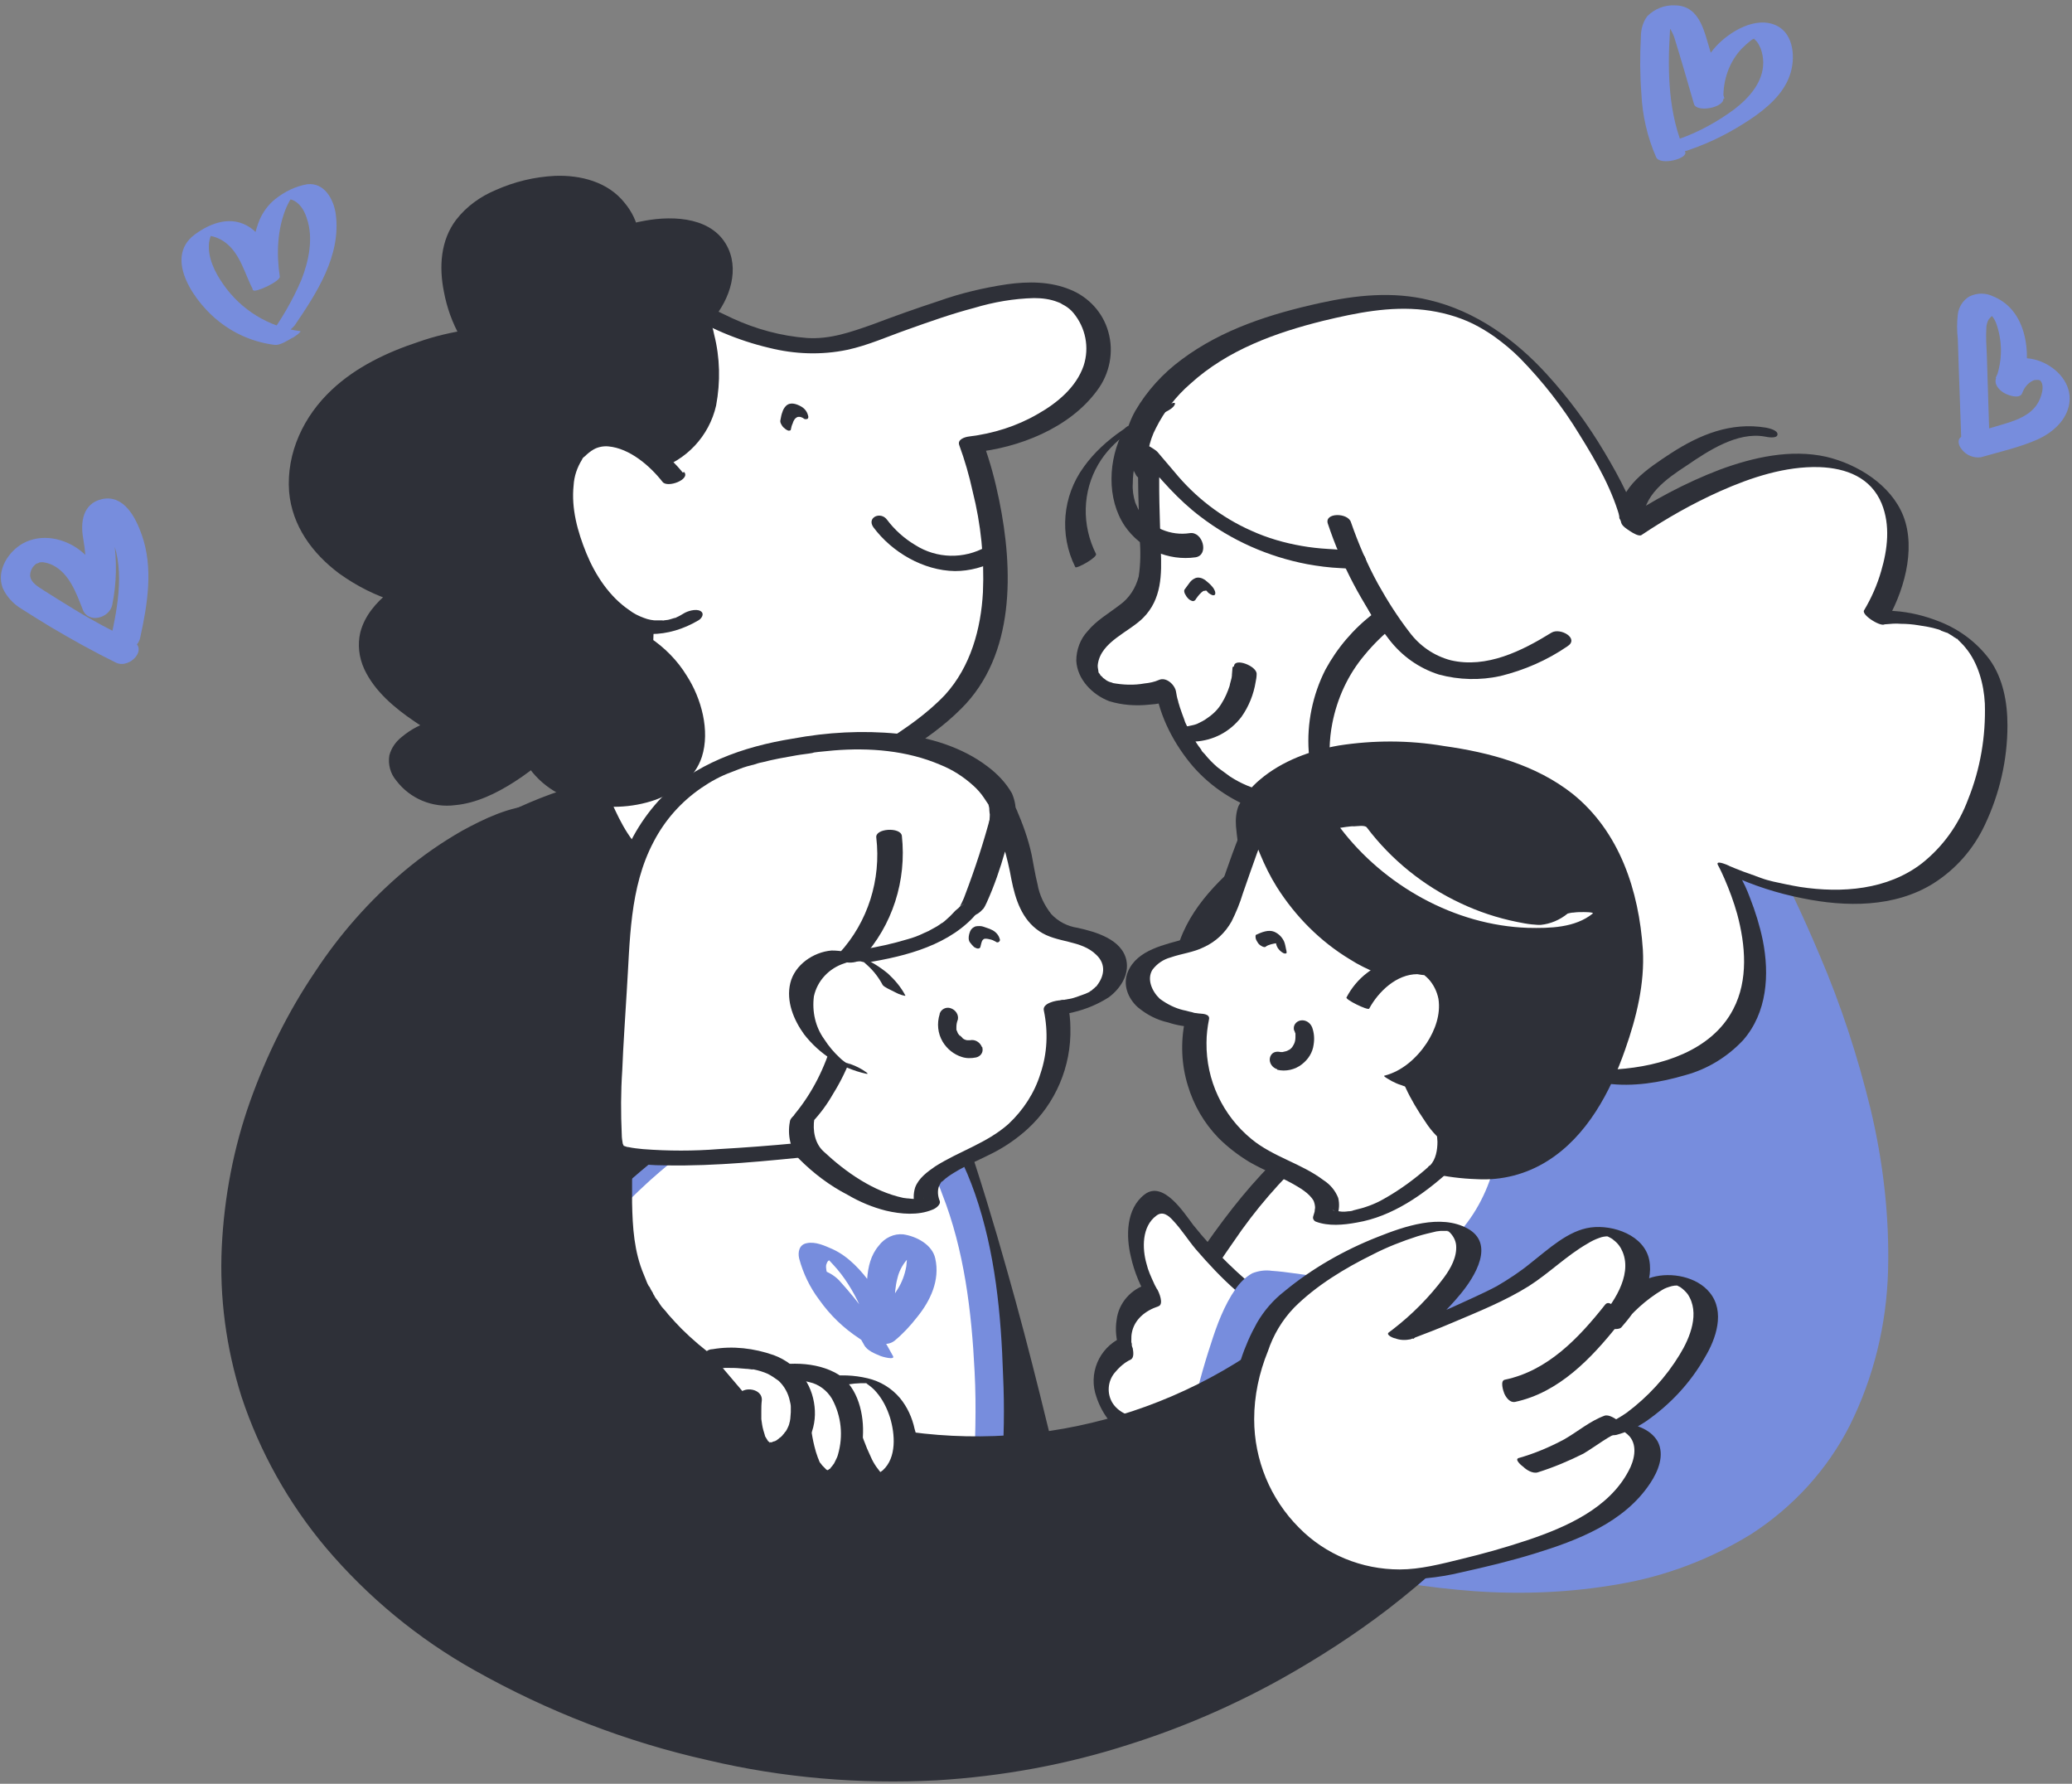
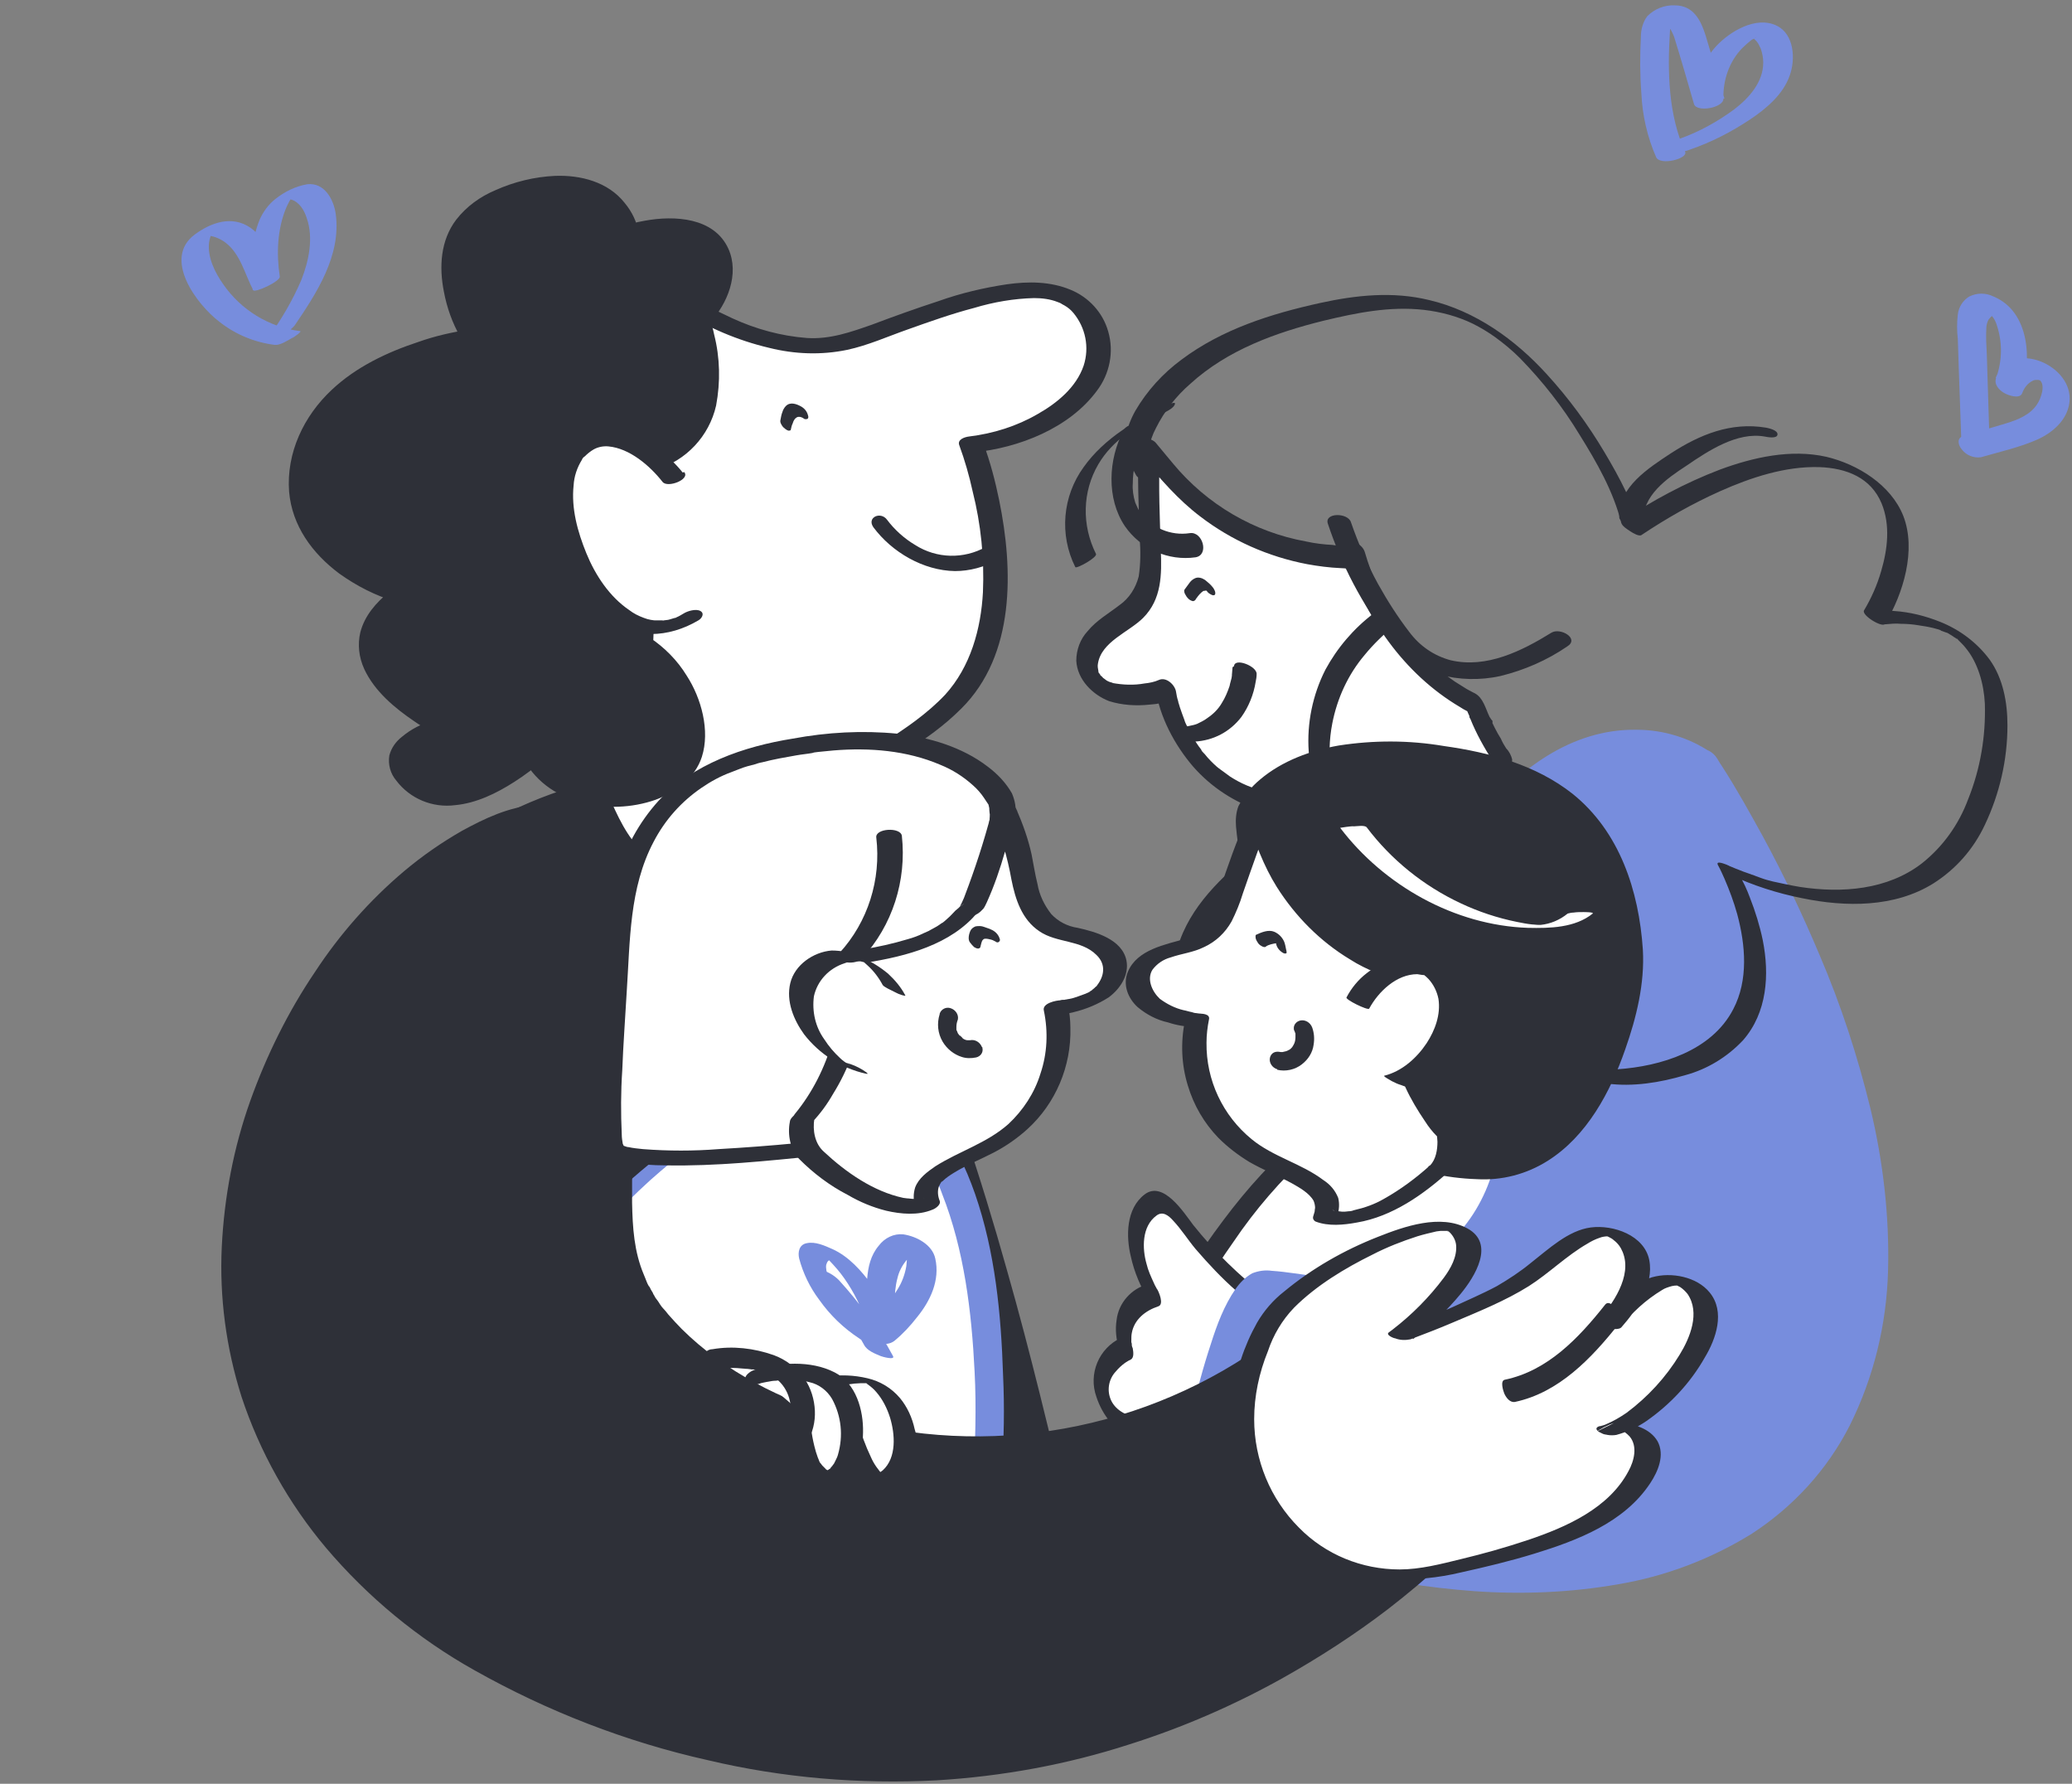
<svg xmlns="http://www.w3.org/2000/svg" width="323" height="278" viewBox="0 0 323 278" fill="none">
  <rect x="0" y="0" width="323" height="278" fill="#808080" stroke="none" />
  <g clip-path="url(#clip0_1151_563)">
    <path d="M172.301 226.706C172.301 226.706 195.664 168.338 221.708 171.794C247.752 175.25 255.412 227.858 255.412 227.858C255.412 227.858 183.025 248.978 172.301 226.706Z" fill="white" />
    <path d="M174.139 227.013C176.667 220.869 179.501 214.955 182.718 209.118C185.629 203.742 188.77 198.52 192.293 193.528C195.664 188.536 199.647 183.928 204.09 179.858C206.081 178.014 208.303 176.478 210.677 175.096C211.75 174.482 212.899 174.021 214.124 173.56L214.507 173.406L214.661 173.33C214.967 173.253 215.273 173.176 215.58 173.022C215.886 172.869 216.116 172.869 216.346 172.869L216.805 172.792C216.882 172.792 217.495 172.638 217.112 172.715C217.648 172.638 218.261 172.562 218.797 172.485C218.874 172.485 219.41 172.485 218.874 172.485H219.257C219.563 172.485 219.946 172.485 220.252 172.485C220.329 172.485 220.865 172.562 220.329 172.485H220.712L221.631 172.638C222.167 172.715 222.78 172.869 223.316 173.022C225.691 173.714 227.836 174.789 229.827 176.171C234.347 179.397 237.794 184.005 240.551 188.843C243.462 193.912 245.837 199.365 247.675 204.894C250.203 212.19 252.118 219.717 253.344 227.397C253.344 227.55 253.344 227.627 253.42 227.781L254.339 227.013C251.965 227.704 249.59 228.318 247.216 228.933C241.471 230.392 235.572 231.698 229.751 232.773C222.55 234.155 215.273 235.154 207.92 235.691C205.928 235.845 204.396 235.922 202.558 235.998C200.719 236.075 198.958 236.075 197.196 235.998C196.353 235.998 195.511 235.998 194.668 235.922C194.285 235.922 193.825 235.845 193.442 235.845H193.136L192.447 235.768C190.838 235.614 189.229 235.384 187.697 235.077L187.161 235C187.391 235.077 186.855 234.923 187.161 235L186.931 234.923C186.548 234.846 186.165 234.77 185.782 234.616C185.093 234.462 184.327 234.232 183.638 234.002C183.101 233.848 182.489 233.618 181.952 233.387C181.34 233.157 180.727 232.85 180.114 232.542C178.046 231.467 176.284 229.931 174.905 228.011C174.599 227.55 174.292 227.013 174.063 226.475C173.526 225.4 169.773 225.707 170.386 226.859C172.837 231.851 178.199 234.539 183.408 235.922C190.302 237.765 197.502 237.918 204.549 237.688C212.363 237.304 220.099 236.459 227.759 235.077C234.27 233.925 240.705 232.619 247.062 231.083C250.126 230.315 253.19 229.624 256.178 228.702H256.331C256.637 228.626 257.327 228.395 257.327 227.934C256.254 221.176 254.722 214.571 252.654 208.043C250.969 202.36 248.748 196.83 246.067 191.531C243.386 186.309 240.092 181.317 235.649 177.4C231.436 173.483 226.074 171.179 220.329 170.795C214.814 170.488 209.605 172.562 205.086 175.634C200.107 179.013 195.894 183.544 192.14 188.306C188.234 193.298 184.71 198.597 181.569 204.126C177.433 211.192 173.756 218.565 170.616 226.168C170.539 226.322 170.539 226.398 170.462 226.552C169.926 227.704 173.68 228.088 174.139 227.013Z" fill="#2E3038" />
    <path d="M186.625 221.637C186.625 221.637 176.514 225.631 172.76 219.487C169.007 213.343 175.518 210.271 175.518 210.271C175.518 210.271 173.45 203.819 179.808 201.976C179.808 201.976 175.212 194.603 177.969 189.611C180.727 184.619 183.178 188.997 186.548 193.298C189.919 197.599 197.349 203.666 197.349 203.666L186.625 221.637Z" fill="white" />
    <path d="M185.782 219.87C183.255 220.869 180.574 221.253 177.816 221.022C176.054 220.792 174.292 220.101 173.373 218.565C172.531 217.106 172.684 215.262 173.756 213.957C174.446 213.112 175.288 212.344 176.284 211.883C176.82 211.576 176.667 210.654 176.59 210.194C176.59 210.117 176.59 210.04 176.514 209.963C176.514 209.886 176.59 210.424 176.514 210.04C176.514 209.886 176.437 209.81 176.437 209.656C176.437 209.502 176.437 209.349 176.361 209.195C176.361 208.811 176.361 209.349 176.361 208.965C176.361 208.504 176.361 208.12 176.437 207.736C176.82 205.662 178.505 204.28 180.574 203.589C181.493 203.282 180.65 201.362 180.42 200.978C180.344 200.901 180.267 200.747 180.191 200.594C180.42 200.978 180.344 200.824 180.191 200.594C180.037 200.363 179.961 200.133 179.884 199.979C179.425 198.981 178.965 197.982 178.735 196.984C178.046 194.603 177.969 191.147 180.267 189.458C181.263 188.69 182.182 189.458 182.872 190.226C184.174 191.608 185.17 193.221 186.395 194.68C188.387 196.984 190.455 199.211 192.753 201.208C194.285 202.59 195.817 203.896 197.349 205.202L196.353 202.13L186.855 217.797L185.476 220.024C185.016 220.792 185.399 221.79 185.859 222.482C186.089 222.866 187.085 223.941 187.544 223.173L197.043 207.429L198.421 205.202C199.034 204.203 198.268 202.744 197.426 202.13C193.213 198.827 189.383 195.141 186.012 190.917C184.557 188.997 181.34 183.928 178.429 186.155C175.518 188.382 175.518 192.683 176.284 195.832C176.82 198.29 177.816 200.594 179.118 202.744L178.965 200.133C176.361 200.824 174.369 203.051 174.063 205.739C173.833 207.198 173.986 208.734 174.446 210.194L174.752 208.504C171.305 210.117 169.62 214.11 170.922 217.72C171.841 220.485 173.756 223.096 176.59 224.094C178.812 224.786 181.11 224.939 183.408 224.478C184.787 224.248 186.165 223.941 187.544 223.403C188.693 222.866 187.085 219.333 185.782 219.87Z" fill="#2E3038" />
    <path d="M164.717 236.075C164.717 236.075 142.58 128.018 115.387 122.181C88.194 116.344 65.597 137.311 65.597 137.311C65.597 137.311 66.746 218.027 70.805 224.479C74.865 230.853 146.256 252.357 164.717 236.075Z" fill="#2E3038" />
    <path d="M166.556 236.382C166.173 234.616 165.79 232.85 165.407 231.16C164.411 226.552 163.262 221.944 162.113 217.336C160.505 210.885 158.82 204.434 156.981 197.982C154.913 190.61 152.692 183.314 150.24 176.094C147.789 168.875 145.108 161.579 142.044 154.59C139.44 148.293 136.299 142.226 132.699 136.466C129.941 132.088 126.648 127.71 122.358 124.638C120.443 123.256 118.298 122.181 116.077 121.566C110.715 120.261 105.123 119.954 99.684 120.568C90.263 121.49 81.224 125.022 73.104 129.938C70.576 131.474 68.125 133.163 65.751 135.006C65.138 135.467 63.759 136.235 63.682 137.157C63.606 138.078 63.682 138.846 63.682 139.691C63.682 141.611 63.759 143.531 63.759 145.451C63.912 151.595 64.066 157.739 64.219 163.806C64.448 171.41 64.678 179.013 65.061 186.616C65.368 193.682 65.751 200.824 66.364 207.89C66.746 212.574 67.053 217.413 68.125 222.021C68.278 223.25 68.815 224.325 69.657 225.246C71.036 226.398 72.492 227.32 74.177 228.088C79.539 230.622 85.13 232.696 90.876 234.309C98.612 236.69 106.425 238.61 114.315 240.069C122.435 241.682 130.707 242.68 138.98 242.987C145.874 243.218 153.075 242.91 159.662 240.606C162.113 239.762 164.411 238.533 166.403 236.843C167.322 236.075 163.952 234.539 162.956 235.384C158.513 239.224 152.232 240.376 146.564 240.837C138.904 241.528 130.937 240.837 123.277 239.762C115.081 238.61 106.961 236.92 98.995 234.77C95.395 233.771 91.795 232.773 88.195 231.621C87.428 231.39 86.586 231.083 85.82 230.853L84.748 230.469L84.135 230.238L83.905 230.162C83.675 230.085 84.211 230.239 83.828 230.162C82.45 229.701 81.071 229.163 79.769 228.626C78.62 228.165 77.471 227.704 76.398 227.166L75.709 226.859L75.402 226.706C75.249 226.629 75.632 226.782 75.555 226.782L75.326 226.629C74.943 226.398 74.56 226.245 74.177 226.014C73.794 225.784 73.487 225.63 73.181 225.4C73.564 225.63 73.257 225.477 73.104 225.323L72.798 225.016L72.645 224.862C72.415 224.709 72.798 225.016 72.721 224.939C72.645 224.862 72.568 224.786 72.492 224.709C72.415 224.632 72.415 224.555 72.338 224.478C72.492 224.709 72.415 224.555 72.338 224.402C70.96 220.715 70.806 216.491 70.423 212.574C69.734 205.739 69.351 198.904 69.044 191.992C68.662 184.235 68.355 176.555 68.125 168.798C67.895 162.117 67.742 155.512 67.589 148.83C67.513 145.298 67.436 141.765 67.359 138.232C67.359 138.078 67.359 137.925 67.359 137.771L67.206 138.232C70.347 135.467 73.717 133.01 77.317 131.013C85.13 126.482 93.786 123.256 102.825 122.488C105.429 122.258 108.034 122.334 110.638 122.565C112.017 122.718 113.319 122.872 114.698 123.179C115.004 123.256 115.311 123.333 115.617 123.333C115.694 123.333 115.158 123.179 115.464 123.333C115.694 123.41 115.924 123.486 116.153 123.563L116.46 123.64C116.766 123.717 116 123.486 116.383 123.64C116.613 123.717 116.843 123.794 117.073 123.947C117.302 124.101 117.456 124.101 117.685 124.254C117.915 124.408 117.302 124.024 117.685 124.254L118.068 124.485C118.451 124.715 118.911 124.946 119.294 125.253L119.6 125.483L119.677 125.56C119.907 125.714 120.137 125.867 120.29 126.021C124.12 129.093 127.107 133.163 129.788 137.464C133.159 142.917 136.069 148.677 138.521 154.59C141.431 161.272 143.959 168.107 146.257 175.019C148.555 181.931 150.777 188.843 152.768 195.832C154.53 202.053 156.215 208.35 157.824 214.648C159.049 219.333 160.122 224.094 161.194 228.779C161.73 231.083 162.113 233.387 162.726 235.691C162.726 235.768 162.803 235.922 162.803 235.998C163.109 236.92 166.786 237.611 166.556 236.382Z" fill="#2E3038" />
    <path d="M86.126 198.981C86.126 198.981 111.404 164.421 134.92 170.258C158.436 176.095 153.993 230.239 153.993 230.239C153.993 230.239 98.229 223.634 86.126 198.981Z" fill="white" />
    <path d="M88.194 198.366C92.101 193.144 96.544 188.306 101.37 183.928C103.361 182.162 105.659 180.242 107.574 178.782C108.723 177.938 109.872 177.093 111.098 176.325L112.017 175.71C112.094 175.71 112.4 175.48 112.094 175.71L112.477 175.48C113.089 175.096 113.779 174.712 114.468 174.405C116.613 173.253 118.834 172.331 121.209 171.64C121.745 171.486 122.281 171.333 122.818 171.256C123.507 171.102 124.196 171.026 124.886 170.949C126.188 170.795 127.414 170.718 128.716 170.795C133.005 170.949 137.142 172.638 140.282 175.557C143.193 178.552 145.491 182.162 146.87 186.078C150.317 194.834 151.466 204.434 151.926 213.726C152.232 219.41 152.002 225.016 151.772 230.699V231.006L155.832 228.933C155.296 228.856 154.836 228.779 154.3 228.702L153.534 228.626C153.841 228.626 153.228 228.549 153.534 228.626H153.304L152.768 228.549L150.394 228.165C145.721 227.397 141.048 226.398 136.452 225.323C124.35 222.405 112.017 218.411 101.446 211.499C96.161 208.043 91.182 203.666 88.348 197.906C87.888 196.984 83.369 199.134 83.828 199.979C86.356 205.125 90.646 209.195 95.242 212.498C100.527 216.184 106.272 219.179 112.247 221.406C122.818 225.477 133.695 228.472 144.878 230.315C147.253 230.699 149.628 231.16 152.079 231.39C152.921 231.314 153.764 231.083 154.453 230.622C154.836 230.392 156.062 229.854 156.139 229.317C156.522 224.325 156.598 219.333 156.368 214.341C156.062 204.818 155.143 195.141 152.002 186.078C150.547 181.931 148.632 177.784 145.644 174.482C142.81 171.256 138.98 169.182 134.767 168.568C128.639 167.646 122.511 169.182 116.919 171.563C111.174 174.098 105.889 177.477 101.063 181.547C94.705 186.77 89.037 192.683 84.058 199.211L83.828 199.518C83.215 200.363 84.594 200.133 85.054 199.979C86.203 199.749 87.582 199.211 88.194 198.366Z" fill="#778DDD" />
    <path d="M107.574 47.685C107.574 47.685 121.362 56.594 132.622 53.061C143.882 49.528 164.641 39.39 170.156 49.835C175.671 60.203 161.73 68.421 151.542 69.342C151.542 69.342 162.419 97.989 147.176 110.814C131.933 123.64 122.434 121.182 124.656 133.47C124.656 133.47 102.442 147.448 93.786 125.56C92.407 122.181 77.93 93.842 100.833 72.414C100.833 72.338 114.238 61.125 107.574 47.685Z" fill="white" />
    <path d="M106.119 48.376C110.332 51.064 115.004 53.061 119.907 54.213C123.89 55.211 128.026 55.365 132.086 54.52C135.303 53.829 138.367 52.446 141.431 51.371C144.878 50.142 148.325 48.914 151.849 47.992C154.913 47.07 158.053 46.533 161.194 46.456C162.42 46.456 163.722 46.61 164.871 47.07C164.641 46.994 165.33 47.224 165.407 47.301C165.484 47.378 166.096 47.685 165.943 47.608C166.479 47.915 166.939 48.299 167.322 48.76C169.237 51.064 169.85 54.136 168.931 56.978C167.782 60.357 164.794 62.814 161.807 64.504C158.513 66.424 154.836 67.576 151.006 68.037C150.393 68.114 149.168 68.498 149.551 69.419C150.393 71.723 151.083 74.104 151.619 76.562C152.921 81.707 153.457 87.006 153.228 92.306C152.921 97.989 151.313 103.902 147.329 108.28C144.572 111.198 141.125 113.579 137.678 115.73C134.92 117.419 132.086 118.955 129.252 120.568C127.03 121.797 124.732 123.256 123.354 125.483C121.898 127.941 122.128 130.859 122.588 133.547L123.2 132.395C121.898 133.163 120.519 133.854 119.064 134.469L118.145 134.853C118.375 134.776 117.915 134.93 118.145 134.853L117.915 134.93L117.302 135.16C116.536 135.467 115.77 135.621 114.928 135.851C114.545 135.928 114.162 136.005 113.779 136.082L113.166 136.235L112.859 136.312C113.242 136.235 112.706 136.312 112.706 136.312C111.864 136.466 110.944 136.542 110.102 136.542H109.412C109.795 136.542 109.183 136.542 109.106 136.542C108.646 136.542 108.187 136.466 107.651 136.389C107.421 136.389 107.191 136.312 106.961 136.312C107.268 136.389 106.731 136.312 106.961 136.312L106.731 136.235C106.195 136.158 105.736 136.005 105.199 135.851C104.893 135.774 104.51 135.621 104.204 135.467C103.744 135.237 103.284 135.006 102.825 134.776C101.982 134.238 101.216 133.701 100.45 133.01C97.693 130.475 96.237 127.096 94.782 123.794C91.871 117.112 89.879 109.893 89.726 102.597C89.343 91.384 93.939 80.555 102.289 73.106C108.11 67.806 112.476 59.896 110.715 51.755C110.408 50.296 109.872 48.837 109.183 47.531C108.723 46.763 107.804 46.302 106.961 46.456C106.425 46.533 105.123 46.994 105.506 47.838C107.957 52.83 107.804 58.667 105.276 63.582C103.821 66.501 101.752 69.189 99.301 71.416C91.028 78.866 86.203 89.387 85.896 100.523C85.743 108.51 87.658 116.344 90.799 123.64C92.254 127.019 93.633 130.398 96.084 133.163C99.148 136.542 103.361 138.616 107.88 139C113.855 139.614 120.29 137.694 125.422 134.622L125.728 134.469C126.188 134.315 126.418 133.778 126.341 133.317C125.958 131.09 125.805 128.632 126.954 126.635C127.95 124.946 129.711 123.717 131.473 122.718C137.831 119.032 144.572 115.73 149.857 110.43C158.283 102.059 157.977 88.773 155.755 77.944C155.143 74.949 154.377 72.03 153.304 69.112L151.849 70.494C158.819 69.803 166.709 66.731 170.999 60.894C172.99 58.283 173.68 54.827 172.761 51.678C171.918 48.683 169.697 46.302 166.862 45.15C163.722 43.845 160.275 43.845 156.981 44.306C153.381 44.843 149.781 45.688 146.334 46.917C142.81 48.069 139.363 49.298 135.916 50.603C132.622 51.755 129.405 52.907 125.805 52.677C121.745 52.37 117.838 51.294 114.162 49.605C112.859 48.99 111.557 48.376 110.255 47.685L109.183 47.07C108.646 46.763 109.489 47.224 109.106 46.994C108.34 46.456 107.268 46.379 106.425 46.763C105.889 46.917 105.659 47.454 105.812 47.992C105.736 48.069 105.889 48.222 106.119 48.376Z" fill="#2E3038" />
    <path d="M83.138 117.573C83.138 117.573 70.959 128.863 64.525 122.488C58.09 116.114 68.201 113.042 68.201 113.042C68.201 113.042 49.205 103.211 62.15 92.613C62.15 92.613 43.766 87.314 47.29 71.263C50.813 55.211 73.487 52.216 73.487 52.216C73.487 52.216 63.835 35.627 79.691 29.867C95.548 24.107 97.539 36.165 97.539 36.165C97.539 36.165 107.65 32.325 111.097 38.008C114.544 43.691 108.646 49.758 108.646 49.758C108.646 49.758 115.004 67.806 100.833 72.261L99.761 99.755C99.761 99.755 108.263 104.978 107.804 115.346C107.344 125.714 88.347 128.709 83.138 117.573Z" fill="#2E3038" />
    <path d="M81.53 116.958C78.772 119.57 75.249 121.95 71.648 123.026C70.653 123.333 69.657 123.486 68.584 123.41C68.278 123.333 69.044 123.486 68.431 123.41L68.048 123.333C68.355 123.41 67.818 123.256 67.818 123.256C67.665 123.179 67.589 123.179 67.512 123.102C66.976 122.795 66.516 122.411 66.057 121.95C64.371 120.261 63.605 117.957 65.52 116.114C66.286 115.422 67.129 114.885 68.048 114.424C68.355 114.27 68.738 114.117 69.044 113.963C69.274 113.886 69.963 113.656 69.121 113.886C69.81 113.656 70.653 112.965 69.58 112.427C67.665 111.429 65.903 110.2 64.371 108.741C61.767 106.437 59.239 103.288 59.622 99.678C59.929 96.99 61.767 94.84 63.759 93.227C64.678 92.459 63.299 91.922 62.763 91.691C63.682 91.999 62.839 91.691 62.61 91.615C62.15 91.461 61.69 91.307 61.154 91.077C60.848 90.923 60.465 90.77 60.158 90.616C60.005 90.539 59.699 90.386 60.005 90.539L59.316 90.232C58.473 89.771 57.707 89.387 56.941 88.85C53.188 86.469 49.971 82.782 49.051 78.251C47.902 72.722 50.047 66.885 53.801 62.815C57.094 59.205 61.614 56.824 66.133 55.211C67.972 54.52 69.887 53.983 71.878 53.599C72.491 53.445 73.104 53.368 73.716 53.215C74.023 53.138 74.789 53.061 73.946 53.138C74.329 53.061 75.785 52.831 75.402 52.062C72.951 47.839 71.419 41.848 73.41 37.163C75.402 32.478 80.151 30.482 84.747 29.56C85.283 29.483 85.819 29.33 86.356 29.33L87.275 29.253C87.581 29.253 87.888 29.253 87.964 29.253C88.194 29.253 88.424 29.253 88.653 29.253C88.73 29.253 89.42 29.33 89.113 29.33C89.343 29.33 89.573 29.407 89.802 29.483C89.879 29.483 90.492 29.637 90.186 29.56C91.488 29.944 92.637 30.635 93.556 31.71C94.322 32.555 94.935 33.554 95.394 34.706C95.548 35.09 95.701 35.474 95.777 35.858C95.854 36.088 95.854 36.395 95.854 36.088C96.084 37.317 98.152 37.394 99.071 37.01C99.301 36.933 99.531 36.856 99.76 36.779C99.76 36.779 99.454 36.856 99.837 36.779L100.22 36.703C100.603 36.626 100.91 36.549 101.293 36.472C101.676 36.395 102.059 36.319 102.442 36.242C102.825 36.165 103.208 36.088 103.591 36.088C104.433 35.934 105.276 35.934 106.042 36.088C105.812 36.088 106.348 36.165 106.425 36.165C106.501 36.165 106.961 36.319 106.808 36.242C107.191 36.395 107.574 36.549 107.957 36.779C108.799 37.317 109.412 38.085 109.795 39.007C110.714 41.234 110.561 43.691 109.489 45.842C108.876 47.147 108.033 48.376 107.038 49.528C106.961 49.682 106.961 49.912 107.038 50.066C108.876 55.365 109.412 62.431 106.042 67.269C104.51 69.419 102.288 70.955 99.76 71.647C99.531 71.723 99.148 71.954 99.148 72.261L98.228 96.376L98.075 99.755C98.075 100.062 98.305 100.37 98.612 100.446L98.995 100.677L99.377 100.984C99.071 100.754 99.607 101.138 99.684 101.291C100.756 102.136 101.676 103.134 102.518 104.21C105.046 107.435 106.348 111.429 106.118 115.499C105.889 118.341 104.203 120.875 101.676 122.181C100.373 122.949 98.918 123.41 97.463 123.64C96.773 123.717 96.084 123.794 95.394 123.794H94.935H94.322L93.709 123.717C93.556 123.717 93.479 123.717 93.326 123.64C91.641 123.41 90.032 122.718 88.653 121.797C87.121 120.722 85.896 119.262 85.13 117.573C84.594 116.421 80.84 116.574 81.376 117.803C84.977 125.33 94.858 127.25 102.212 124.638C105.352 123.486 108.34 121.259 109.412 117.957C110.714 113.886 109.336 108.818 107.038 105.285C105.582 102.904 103.591 100.907 101.293 99.371L101.829 100.062L102.748 75.947L102.901 72.568L102.288 73.183C106.961 71.8 110.561 67.96 111.634 63.199C112.323 59.512 112.246 55.749 111.327 52.139C111.174 51.371 110.944 50.526 110.638 49.758V50.296C113.395 47.378 115.31 42.693 113.549 38.776C111.327 33.861 105.123 33.554 100.527 34.398C99.148 34.629 97.769 35.013 96.39 35.474L99.607 36.395C99.301 34.629 98.535 33.016 97.386 31.634C94.782 28.331 90.492 27.256 86.509 27.41C83.292 27.563 80.151 28.331 77.24 29.637C74.866 30.635 72.721 32.171 71.112 34.245C68.661 37.471 68.431 41.618 69.197 45.458C69.657 47.915 70.499 50.296 71.725 52.447L73.18 51.371C70.499 51.755 67.818 52.37 65.214 53.291C60.312 54.904 55.486 57.208 51.732 60.741C47.366 64.811 44.609 70.571 45.068 76.638C45.528 81.938 48.668 86.239 52.881 89.387C55.562 91.307 58.55 92.843 61.69 93.765L60.695 92.229C58.626 93.918 56.865 95.915 56.175 98.526C55.716 100.446 55.945 102.443 56.788 104.286C58.397 107.742 61.537 110.354 64.601 112.427C65.367 112.965 66.133 113.426 66.899 113.81L67.435 112.35C65.674 112.811 64.065 113.656 62.686 114.808C61.69 115.576 61.001 116.574 60.695 117.726C60.465 119.109 60.848 120.568 61.767 121.643C63.912 124.485 67.435 125.944 70.959 125.483C74.253 125.176 77.393 123.64 80.151 121.874C81.836 120.798 83.368 119.646 84.823 118.341C86.049 117.035 82.449 116.114 81.53 116.958Z" fill="#2E3038" />
    <path d="M104.74 74.411C104.74 74.411 96.544 64.12 89.497 70.802C82.449 77.483 93.327 104.747 107.651 96.069" fill="white" />
    <path d="M106.425 73.643C104.203 70.879 101.063 68.498 97.616 67.73C92.79 66.654 87.198 69.419 85.896 74.335C84.9 78.098 85.743 82.475 87.045 86.008C88.5 89.925 90.875 93.918 94.322 96.453C98.765 99.678 104.203 99.448 108.876 96.683C109.412 96.376 109.872 95.608 109.182 95.224C108.493 94.84 107.191 95.224 106.578 95.608C106.195 95.838 105.812 96.069 105.429 96.222C105.352 96.299 105.276 96.299 105.199 96.299C105.429 96.222 104.893 96.453 105.199 96.299C104.969 96.376 104.663 96.453 104.433 96.53L104.127 96.606C104.51 96.53 104.203 96.606 104.127 96.606L103.514 96.683C103.131 96.76 103.591 96.683 103.131 96.683C102.901 96.683 102.671 96.683 102.365 96.683C102.288 96.683 102.135 96.683 102.059 96.683C101.829 96.683 101.599 96.606 101.446 96.606C101.063 96.53 100.756 96.453 100.373 96.299C99.531 95.992 98.765 95.608 98.075 95.07C95.011 92.997 92.79 89.618 91.411 86.239C90.032 82.859 89.037 79.25 89.42 75.64C89.496 74.258 89.956 72.875 90.722 71.647C90.798 71.416 90.952 71.263 91.181 71.109C91.564 70.725 92.024 70.341 92.56 70.034C93.25 69.65 94.092 69.496 94.858 69.573C98.152 69.88 101.293 72.568 103.284 75.103C104.05 76.101 107.65 74.719 106.655 73.567L106.425 73.643Z" fill="#2E3038" />
    <path d="M136.146 82.168C139.057 86.085 143.959 88.926 148.862 89.003C151.16 89.003 153.458 88.389 155.526 87.237C155.985 86.93 156.139 86.238 155.832 85.778C155.756 85.701 155.756 85.624 155.679 85.624C155.143 85.086 154.377 84.933 153.687 85.24C150.24 87.16 146.027 87.083 142.657 84.933C140.972 83.934 139.44 82.552 138.291 81.016C137.295 79.634 135.074 80.632 136.146 82.168Z" fill="#2E3038" />
    <path d="M124.886 63.352C124.196 62.968 123.2 62.584 122.511 63.275C122.281 63.506 122.051 63.89 121.975 64.197C121.822 64.581 121.745 64.965 121.668 65.426C121.592 65.656 121.668 65.886 121.745 66.04C121.898 66.347 122.051 66.578 122.281 66.731C122.434 66.885 122.664 67.038 122.894 67.115C123.047 67.115 123.277 67.115 123.277 66.962C123.354 66.578 123.43 66.27 123.583 65.963C123.66 65.656 123.813 65.426 123.966 65.195L123.89 65.349C123.966 65.195 124.196 65.042 124.349 64.965L124.196 65.042C124.349 64.965 124.503 64.965 124.579 64.965H124.426C124.579 64.965 124.809 64.965 124.962 65.042L124.732 64.965C124.962 65.042 125.192 65.118 125.345 65.272C125.498 65.349 125.728 65.349 125.881 65.272C126.035 65.195 126.035 64.888 125.958 64.734C125.805 64.12 125.422 63.659 124.886 63.352Z" fill="#2E3038" />
    <path d="M265.676 118.495C265.676 118.495 309.568 184.005 284.52 224.325C259.472 264.645 185.936 238.687 185.936 234.002C185.936 229.317 191.604 199.826 197.885 199.826C204.166 199.826 225.997 207.045 234.423 185.003C242.849 162.962 216.116 148.37 233.351 127.941C250.586 107.512 265.676 118.495 265.676 118.495Z" fill="#778DDD" />
    <path d="M263.761 118.725C264.986 120.568 266.059 122.411 267.208 124.255C270.042 129.016 272.646 133.931 275.098 138.923C278.391 145.605 281.226 152.517 283.677 159.583C286.434 167.416 288.349 175.557 289.498 183.775C290.647 191.839 290.341 200.056 288.732 208.043C287.124 215.723 283.524 222.943 278.391 228.856C273.642 234.155 267.667 238.149 261.003 240.607C254.262 243.064 247.215 244.447 240.091 244.754C236.568 244.907 233.044 244.907 229.52 244.677C225.997 244.447 222.473 244.063 219.026 243.602C217.341 243.371 215.656 243.064 214.047 242.757C213.205 242.603 212.439 242.45 211.673 242.296C211.443 242.219 211.749 242.296 211.826 242.296L211.596 242.219L210.983 242.066L209.758 241.759C206.847 241.067 204.013 240.376 201.178 239.455C198.804 238.763 196.506 237.919 194.208 237.074L193.748 236.92L193.289 236.69L191.986 236.075C191.22 235.768 190.531 235.384 189.765 235L188.846 234.463C188.386 234.232 189.459 234.847 188.922 234.539L188.31 234.232C188.157 234.079 187.927 233.925 187.773 233.771C188.31 234.079 187.927 234.155 187.927 233.925L187.773 233.771C187.85 233.771 188.157 234.386 187.927 234.002C187.697 233.618 188.08 234.539 188.003 234.232C188.003 234.079 188.003 234.847 188.003 234.386C188.003 234.232 188.003 234.079 188.003 233.848C188.08 232.85 188.233 231.851 188.386 230.776C189.382 223.941 190.914 217.259 193.135 210.731C193.978 207.89 195.28 205.125 196.965 202.667C197.119 202.437 196.812 202.821 197.042 202.591L197.272 202.36C197.425 202.13 197.655 201.976 197.885 201.823C198.038 201.669 198.191 201.592 198.421 201.439C197.961 201.746 198.574 201.439 198.651 201.362C198.727 201.285 198.268 201.439 198.497 201.362C198.574 201.362 198.651 201.362 198.727 201.362C199.034 201.362 198.191 201.362 198.574 201.362H198.957C199.417 201.362 199.876 201.439 200.259 201.515C206.004 202.13 211.673 203.051 217.494 202.053C221.095 201.515 224.465 200.133 227.452 198.136C230.899 195.679 233.58 192.376 235.342 188.536C237.334 184.543 238.33 180.088 238.176 175.557C237.947 171.64 237.104 167.723 235.725 164.037C233.274 157.125 229.367 150.059 229.52 142.687C229.674 138.616 230.976 134.776 233.351 131.474C236.491 126.866 240.551 123.103 245.3 120.261C248.517 118.341 252.194 117.266 255.948 117.189C256.484 117.189 255.871 117.189 256.177 117.189H256.714C257.097 117.189 257.48 117.266 257.863 117.266C258.246 117.266 258.552 117.343 258.858 117.419L259.395 117.496H259.624C259.931 117.573 259.165 117.419 259.471 117.496C260.084 117.65 260.62 117.803 261.233 117.957L261.999 118.187C262.152 118.264 262.918 118.571 262.459 118.341C261.999 118.111 262.688 118.418 262.842 118.495L263.378 118.725C263.684 118.879 263.914 119.032 264.22 119.186C264.297 119.263 264.45 119.339 264.527 119.339C264.91 119.57 263.991 118.955 264.22 119.186L264.374 119.339C265.14 119.877 266.595 120.415 267.438 119.723C268.28 119.032 267.514 117.803 266.825 117.343C263.378 114.962 259.241 113.733 255.105 113.733C244.994 113.579 236.568 119.954 230.516 127.557C227.682 130.936 225.844 135.083 225.231 139.538C224.925 143.378 225.384 147.218 226.61 150.827C228.908 158.277 232.968 165.266 233.657 173.099C234.423 181.471 230.67 190.687 223.622 195.448C220.788 197.291 217.648 198.443 214.354 198.827C213.588 198.904 212.745 198.981 211.902 199.058L210.753 199.135H209.298H208.685L207.536 199.058C206.77 198.981 206.004 198.981 205.315 198.904C202.94 198.674 200.642 198.213 198.268 198.059C197.195 197.906 196.2 198.059 195.204 198.443C194.131 199.058 193.289 199.903 192.599 200.901C190.838 203.435 189.689 206.507 188.769 209.426C187.544 213.112 186.548 216.875 185.705 220.639C185.016 223.787 184.403 226.936 183.943 230.085C183.714 231.775 183.254 233.618 184.403 235C185.322 235.999 186.471 236.843 187.773 237.458C189.535 238.379 191.297 239.224 193.135 239.915C198.191 241.912 203.477 243.525 208.762 244.677C215.656 246.367 222.627 247.442 229.75 247.979C237.257 248.517 244.841 248.21 252.271 246.904C259.624 245.675 266.672 242.987 273.029 239.071C279.54 234.847 284.826 229.087 288.349 222.175C292.103 214.648 294.094 206.431 294.324 198.059C294.554 189.535 293.558 181.01 291.567 172.715C289.575 164.575 286.971 156.587 283.677 148.907C280.996 142.533 278.085 136.389 274.791 130.322C272.8 126.712 270.808 123.103 268.587 119.647C268.28 119.186 267.974 118.725 267.667 118.187C267.055 117.189 265.906 116.575 264.757 116.651C264.067 116.651 263.531 117.189 263.531 117.88C263.531 118.187 263.608 118.495 263.761 118.725Z" fill="#778DDD" />
    <path d="M225.078 240.837C225.078 240.837 170.003 298.591 88.653 266.258C7.304 233.925 34.651 155.589 70.116 132.933C105.582 110.277 96.85 159.199 97.539 188.613C98.228 219.103 156.368 241.989 199.034 210.501L225.078 240.837Z" fill="#2E3038" />
    <path d="M224.082 239.224C222.704 240.683 221.172 241.989 219.716 243.294C215.733 246.75 211.52 249.899 207.077 252.818C200.719 257.042 193.979 260.728 187.008 263.8C178.429 267.563 169.467 270.405 160.275 272.248C149.474 274.398 138.444 275.013 127.566 274.168C114.544 273.093 101.752 270.174 89.649 265.413C79.002 261.342 68.661 256.043 59.852 248.747C56.175 245.752 52.881 242.45 49.817 238.84C48.515 237.227 47.29 235.614 46.141 233.848C45.834 233.31 45.834 233.387 45.528 232.85L45.145 232.158L44.915 231.851C44.762 231.544 45.145 232.235 44.838 231.698C44.302 230.776 43.843 230.008 43.46 229.24C39.859 222.251 37.638 214.571 36.949 206.661C36.259 198.904 36.872 191.147 38.634 183.544C40.396 176.094 43.077 168.952 46.753 162.194C50.124 155.819 54.337 149.982 59.239 144.683C64.218 139.307 70.04 134.776 76.551 131.474C79.768 129.861 83.368 128.478 86.968 128.709C89.496 128.862 91.871 130.014 93.479 131.934C93.25 131.704 93.556 132.011 93.633 132.088C93.403 131.781 93.556 132.011 93.709 132.165C93.862 132.318 93.479 131.858 93.633 132.088C93.633 132.165 93.786 132.395 93.633 132.165C93.479 131.934 93.786 132.395 93.786 132.472C93.633 132.088 93.786 132.549 93.862 132.626C94.016 132.856 93.939 132.702 93.862 132.626C93.939 132.702 93.939 132.779 93.939 132.856C94.092 133.163 94.245 133.547 94.399 133.854C94.935 135.39 95.394 136.926 95.701 138.462C96.39 142.302 96.85 146.219 96.926 150.136C97.309 159.122 96.773 168.107 96.62 177.093C96.543 181.163 96.237 185.464 96.773 189.534C97.386 193.528 98.765 197.368 100.833 200.901C105.429 208.888 112.4 214.955 120.443 219.179C129.635 223.941 139.822 226.629 150.163 227.09C161.807 227.704 173.45 225.707 184.174 221.176C189.842 218.795 195.204 215.723 200.183 212.037L199.724 211.653L208.533 221.867L222.55 238.149L225.768 241.912C226.151 242.373 226.38 242.296 226.074 241.682C225.691 240.837 225.231 240.069 224.619 239.378L215.81 229.163L201.792 212.882L198.575 209.118C198.575 209.118 198.192 208.658 198.115 208.734C178.812 223.019 153.993 227.474 130.937 220.869C121.898 218.258 113.012 213.803 106.272 207.122C105.582 206.43 104.893 205.662 104.203 204.894C103.897 204.51 103.667 204.203 103.361 203.896C103.054 203.589 102.748 203.051 102.595 202.821L102.135 202.206C102.288 202.437 101.982 201.899 102.135 202.206L101.982 201.899C101.905 201.822 101.676 201.362 101.829 201.592L101.369 200.824C101.522 201.054 101.216 200.44 101.139 200.44C100.986 200.21 100.91 199.979 100.833 199.826C100.756 199.595 100.527 199.058 100.373 198.674C98.841 195.064 98.612 191.301 98.535 187.461C98.458 178.398 99.071 169.336 99.071 160.274C99.148 155.973 98.918 151.672 98.535 147.371C98.229 143.762 97.539 140.229 96.39 136.85C95.241 133.624 93.403 130.168 90.798 127.864C88.73 126.098 86.126 125.253 83.445 125.483C79.385 125.714 75.555 127.557 72.031 129.477C68.814 131.32 65.827 133.394 62.993 135.774C57.631 140.306 52.958 145.605 49.128 151.442C44.915 157.662 41.545 164.498 39.017 171.563C36.412 178.859 34.957 186.539 34.574 194.296C34.191 202.206 35.263 210.117 37.638 217.643C40.472 226.245 44.992 234.309 50.813 241.221C57.324 248.901 65.214 255.429 74.023 260.344C85.36 266.718 97.616 271.48 110.331 274.322C121.975 277.086 134.001 278.085 145.95 277.47C156.215 276.856 166.326 275.013 176.054 271.864C184.327 269.253 192.293 265.797 199.877 261.573C205.622 258.347 211.214 254.738 216.422 250.744C219.41 248.44 222.321 245.982 225.078 243.448C225.461 243.064 225.768 242.757 226.151 242.373C226.534 241.989 224.159 239.147 224.082 239.224Z" fill="#2E3038" />
    <path d="M124.655 217.259C124.655 217.259 130.707 213.726 135.609 215.262C140.511 216.798 143.346 226.782 139.133 229.931C134.92 233.08 131.932 221.022 131.932 221.022" fill="white" />
    <path d="M126.417 217.874C128.792 216.491 131.473 215.647 134.231 215.57C134.46 215.57 134.69 215.57 134.997 215.57C135.073 215.57 135.38 215.57 135.15 215.57C135.073 215.57 135.073 215.57 135.073 215.57C135.38 215.723 135.073 215.57 134.997 215.57C134.767 215.416 135.15 215.647 135.226 215.723C135.763 216.107 136.222 216.491 136.605 216.952C137.601 218.104 138.29 219.487 138.75 220.946C139.516 223.48 139.822 227.167 137.601 229.163C137.218 229.471 136.758 229.701 136.375 229.855C136.375 229.778 136.222 229.931 136.375 229.855C136.375 229.931 137.065 229.931 136.988 229.931C137.295 230.008 137.678 230.085 137.984 230.239C138.52 230.392 138.061 230.239 138.061 230.239C138.214 230.239 138.137 230.315 137.984 230.162C137.831 230.008 137.831 230.008 137.678 229.931C136.912 229.087 136.222 228.165 135.763 227.09C134.92 225.323 134.231 223.48 133.771 221.56C133.618 221.023 132.469 220.792 132.009 220.639C131.856 220.639 129.941 220.255 130.018 220.562C130.477 222.559 131.167 224.479 132.086 226.322C132.622 227.627 133.465 228.703 134.46 229.624C135.226 230.162 136.146 230.623 137.065 230.776C137.984 231.083 138.98 231.16 139.976 230.93C141.354 230.546 142.274 229.087 142.657 227.781C143.116 226.091 143.116 224.325 142.58 222.712C142.197 220.946 141.431 219.256 140.282 217.874C138.98 216.338 137.218 215.263 135.226 214.802C131.013 213.803 126.571 214.495 122.817 216.722C122.358 217.029 123.89 217.49 123.966 217.567C124.426 217.72 124.885 217.874 125.422 217.874C125.881 217.951 126.188 217.951 126.417 217.874Z" fill="#2E3038" />
    <path d="M118.221 214.418C118.221 214.418 124.885 212.344 129.328 214.955C133.771 217.567 134.307 227.935 129.481 230.008C124.655 232.082 124.425 219.717 124.425 219.717" fill="white" />
    <path d="M118.604 215.57L119.294 215.416C118.681 215.57 119.6 215.339 119.753 215.339C120.136 215.263 120.519 215.186 120.979 215.186C122.741 214.879 124.502 214.955 126.188 215.416C127.643 215.723 128.945 216.722 129.711 218.027C131.167 220.715 131.473 223.787 130.63 226.706C130.554 227.013 130.401 227.32 130.247 227.627C130.171 227.781 130.094 227.935 130.018 228.088C129.941 228.165 129.864 228.319 129.788 228.395C129.711 228.549 129.558 228.626 129.481 228.779C129.328 229.01 129.635 228.703 129.328 228.933C129.252 228.933 128.945 229.24 129.175 229.087C129.405 228.933 128.639 229.394 129.022 229.163C129.405 228.933 128.869 229.163 128.792 229.24C128.715 229.317 129.252 229.163 128.945 229.163C129.405 229.163 128.409 229.087 129.098 229.163C128.945 229.163 128.715 229.01 129.022 229.163L128.792 229.01C128.562 228.856 128.715 229.01 128.715 228.933C128.562 228.779 128.332 228.549 128.179 228.395C128.103 228.319 128.026 228.165 127.949 228.088C127.873 228.011 128.026 228.165 127.873 228.011C127.72 227.858 127.643 227.474 127.49 227.167C127.26 226.552 127.107 226.015 126.954 225.4C126.494 223.557 126.264 221.637 126.264 219.717C126.264 217.874 122.511 218.719 122.511 220.255C122.511 222.328 122.817 224.325 123.2 226.322C123.813 229.087 125.192 232.235 128.562 231.698C132.622 231.007 134.537 226.936 134.537 223.25C134.614 219.794 133.465 215.57 130.094 213.88C126.341 211.96 121.515 212.344 117.608 213.496C116.919 213.727 115.923 214.418 116.153 215.263C116.383 216.107 117.838 215.877 118.604 215.57Z" fill="#2E3038" />
-     <path d="M111.48 211.807C111.48 211.807 118.374 210.808 122.358 214.034C126.341 217.259 126.111 224.939 120.979 226.245C115.847 227.551 116.766 218.027 116.766 218.027" fill="white" />
    <path d="M111.863 213.343L112.4 213.266L113.012 213.189C113.166 213.189 113.932 213.189 113.395 213.189C114.085 213.189 114.774 213.189 115.464 213.266C115.77 213.266 116.153 213.343 116.536 213.343L117.149 213.419C117.149 213.419 117.455 213.496 117.225 213.419H117.455C118.221 213.573 118.987 213.803 119.677 214.111C120.289 214.418 120.826 214.802 121.362 215.186C122.281 216.031 122.894 217.183 123.124 218.335C123.2 218.642 123.277 218.949 123.277 219.256C123.277 219.256 123.277 219.563 123.277 219.333C123.277 219.41 123.277 219.487 123.277 219.563C123.277 219.64 123.277 219.947 123.277 220.101C123.277 220.408 123.2 220.792 123.2 221.099C123.2 221.253 123.124 221.407 123.124 221.56C123.124 221.637 123.047 221.714 123.047 221.867C122.97 222.175 122.817 222.482 122.664 222.789C122.587 222.943 122.511 223.019 122.434 223.173C122.358 223.327 122.434 223.173 122.434 223.096C122.358 223.173 122.358 223.25 122.281 223.327C122.204 223.48 122.051 223.557 121.975 223.711C121.898 223.787 121.668 224.018 121.745 223.941C121.821 223.864 121.592 224.095 121.515 224.095L121.362 224.248C121.362 224.248 120.979 224.479 121.209 224.402C121.438 224.325 120.979 224.479 120.902 224.555C120.826 224.632 120.596 224.632 120.443 224.709C120.289 224.786 120.519 224.709 120.519 224.709L120.289 224.786C120.136 224.786 119.753 224.786 120.06 224.786C120.366 224.786 119.983 224.786 119.906 224.786C119.83 224.786 120.366 224.939 119.983 224.786C120.213 225.016 119.6 224.632 119.983 224.786C119.906 224.709 119.6 224.479 119.83 224.709C120.06 224.939 119.83 224.709 119.753 224.632C119.6 224.479 119.6 224.402 119.753 224.632C119.6 224.402 119.523 224.248 119.37 224.018C119.217 223.787 119.217 223.634 119.294 223.941L119.217 223.634C119.14 223.403 119.064 223.096 118.987 222.866C118.834 222.328 118.757 221.714 118.681 221.176C118.681 221.023 118.681 221.33 118.681 221.33V221.099V220.639C118.681 220.408 118.681 220.178 118.681 219.947C118.681 219.41 118.681 218.872 118.757 218.258C118.911 216.184 115.157 215.877 114.927 217.951C114.774 219.717 114.851 221.56 115.234 223.327C115.464 224.632 116.076 225.861 116.996 226.783C118.374 227.935 120.213 228.319 121.898 227.704C125.345 226.783 127.183 223.327 127.03 219.871C126.954 218.104 126.417 216.338 125.422 214.879C124.196 213.189 122.511 211.883 120.596 211.192C117.532 210.117 114.238 209.733 111.097 210.271C110.178 210.271 109.489 211.039 109.565 211.96C109.565 212.037 109.565 212.037 109.565 212.114C109.872 213.035 110.791 213.573 111.863 213.343Z" fill="#2E3038" />
    <path d="M250.356 222.866C254.952 220.715 261.233 225.938 251.505 234.616C245.837 239.608 233.045 242.987 223.316 244.907C210.754 247.365 198.038 239.992 194.438 227.627C192.676 221.714 192.983 214.418 197.579 206.046C201.409 199.058 223.163 187.998 227.453 191.915C232.815 196.907 218.108 208.043 218.108 208.043C218.108 208.043 226.534 204.894 234.04 201.131C241.547 197.368 246.373 189.765 251.812 192.299C257.25 194.834 255.029 201.285 250.663 206.277C250.663 206.277 254.263 201.746 257.863 199.979C262.306 197.752 269.506 202.13 263.225 211.806C256.944 221.483 250.356 222.866 250.356 222.866Z" fill="white" />
    <path d="M251.888 223.48C252.195 223.327 252.578 223.25 252.961 223.173C253.267 223.096 253.037 223.173 252.961 223.173C253.037 223.173 253.114 223.173 253.267 223.173H253.19C253.573 223.173 252.884 223.019 253.19 223.173C252.578 222.866 253.573 223.327 253.037 223.096C253.42 223.25 252.884 223.019 253.114 223.096C253.19 223.096 253.267 223.173 253.344 223.25C253.573 223.403 253.803 223.634 254.033 223.864C255.335 225.4 254.722 227.704 253.88 229.24C250.816 235.077 244.152 237.995 238.253 239.992C234.806 241.144 231.283 242.143 227.759 242.987C224.619 243.755 221.401 244.6 218.184 244.6C212.286 244.6 206.618 242.296 202.481 238.072C198.038 233.618 195.511 227.551 195.511 221.176C195.511 217.567 196.277 213.957 197.655 210.578C198.498 208.043 199.877 205.739 201.715 203.819C205.162 200.363 209.605 197.675 213.971 195.525C216.193 194.373 218.567 193.451 220.942 192.683C221.938 192.376 222.933 192.146 223.929 191.915L224.542 191.839H224.848C224.619 191.839 224.848 191.839 224.925 191.839H225.538H225.614C225.308 191.839 225.768 191.839 225.844 191.839C226.074 191.839 225.461 191.762 225.691 191.839C225.768 191.839 225.844 191.915 225.997 191.915H225.844C225.768 191.915 225.461 191.762 225.691 191.915C225.921 192.069 225.538 191.685 225.768 191.915C225.844 191.992 225.921 191.992 225.997 192.069C226.534 192.607 226.917 193.298 226.993 194.066C227.146 195.909 226.151 197.675 225.078 199.135C222.78 202.207 220.099 204.895 217.112 207.199L216.499 207.659C215.963 208.043 217.265 208.581 217.495 208.581C218.261 208.888 219.103 208.888 219.869 208.735C222.091 207.89 224.312 207.045 226.457 206.123C230.44 204.434 234.653 202.744 238.33 200.44C241.471 198.443 244.228 195.679 247.445 193.835C248.058 193.451 248.671 193.144 249.36 192.914C249.743 192.76 250.203 192.683 250.663 192.683C250.28 192.607 250.586 192.683 250.739 192.76C251.046 192.914 251.352 193.067 251.582 193.298C252.195 193.759 252.654 194.373 252.961 195.141C254.493 198.904 251.352 203.359 248.977 205.97L252.578 206.968C254.339 204.587 256.561 202.591 259.089 201.055C259.548 200.747 260.084 200.594 260.621 200.44C260.774 200.44 260.927 200.363 261.08 200.363C260.85 200.363 261.08 200.363 261.157 200.363C261.693 200.363 260.774 200.363 261.31 200.363C261.846 200.363 260.927 200.287 261.387 200.363C260.927 200.287 261.387 200.363 261.463 200.363C261.387 200.363 261.157 200.21 261.463 200.363C261.616 200.44 261.77 200.517 261.923 200.594C262.382 200.901 262.765 201.285 263.072 201.669C265.063 204.587 263.455 208.504 261.846 211.115C259.701 214.648 256.867 217.72 253.573 220.178C252.578 220.869 251.505 221.483 250.433 221.944C250.126 222.098 249.82 222.175 249.514 222.251C249.207 222.328 249.054 222.328 249.437 222.251C248.748 222.405 248.671 222.789 249.284 223.173C250.126 223.634 251.046 223.787 251.965 223.634C253.65 223.173 255.182 222.482 256.637 221.483C260.391 218.872 263.531 215.493 265.753 211.576C267.515 208.658 268.97 204.434 266.519 201.439C264.527 198.981 260.544 198.213 257.557 199.058C255.488 199.672 253.65 201.208 252.118 202.667C251.046 203.666 250.05 204.741 249.131 205.893C248.518 206.661 252.041 207.583 252.731 206.891C255.105 204.203 257.863 200.21 257.097 196.37C256.331 192.53 251.505 190.84 247.982 191.301C244.458 191.762 241.394 194.68 238.636 196.831C236.951 198.213 235.189 199.365 233.351 200.44C231.053 201.669 228.678 202.667 226.38 203.743C223.24 205.125 220.099 206.431 216.959 207.583L220.329 208.658C223.01 206.661 225.538 204.28 227.683 201.669C229.904 198.981 233.121 193.835 228.755 191.455C224.542 189.151 218.874 191.147 214.814 192.76C209.528 194.834 204.549 197.675 200.183 201.285C198.498 202.591 197.043 204.28 195.97 206.123C193.902 209.81 192.6 213.803 192.14 217.951C191.451 224.863 193.672 231.775 198.268 236.997C203.017 242.373 209.835 245.368 216.882 246.059C220.559 246.29 224.236 245.906 227.759 245.061C231.589 244.216 235.419 243.295 239.173 242.143C245.913 240.069 253.19 237.304 257.25 231.16C258.476 229.317 259.548 226.783 258.399 224.632C257.25 222.635 254.646 221.867 252.578 221.791C251.429 221.714 250.28 221.944 249.207 222.405C248.441 222.712 249.36 223.25 249.743 223.403C250.126 223.634 251.046 223.711 251.888 223.48Z" fill="#2E3038" />
    <path d="M235.343 216.722C238.636 215.954 241.7 214.418 244.305 212.19C246.833 209.963 249.207 207.506 251.199 204.818" fill="white" />
    <path d="M236.185 218.488C243.003 217.029 248.058 211.73 252.271 206.43C253.114 205.355 251.122 202.13 250.203 203.358C246.067 208.581 241.241 213.65 234.577 215.032C233.811 215.186 234.347 216.798 234.5 217.182C234.807 217.874 235.419 218.642 236.185 218.488Z" fill="#2E3038" />
    <path d="M238.177 228.395C240.781 227.627 243.232 226.552 245.607 225.247C247.599 224.095 249.36 222.482 251.582 221.791" fill="white" />
-     <path d="M239.709 229.47C242.16 228.702 244.535 227.704 246.833 226.552C248.901 225.323 250.816 223.711 253.114 222.866C253.803 222.635 252.578 221.637 252.348 221.483C251.812 221.099 250.816 220.408 250.127 220.638C247.829 221.483 245.99 223.096 243.845 224.325C241.547 225.554 239.173 226.552 236.722 227.243C236.032 227.474 237.258 228.472 237.488 228.626C237.947 229.087 238.943 229.701 239.709 229.47Z" fill="#2E3038" />
    <path d="M230.747 111.89C230.134 110.584 229.751 109.662 229.751 109.662C229.751 109.662 216.269 103.749 211.137 86.239L210.294 86.853C199.264 86.776 188.77 81.861 181.723 73.413L179.042 70.187C178.965 71.877 178.965 73.413 178.965 74.795C178.888 81.17 179.425 84.779 179.271 89.08C179.118 93.227 176.744 95.224 174.599 96.606C165.177 102.75 170.845 107.896 174.752 108.203C179.348 108.51 181.723 107.512 181.723 107.512C181.723 107.512 183.944 124.946 203.554 126.098C213.512 126.635 214.661 128.094 214.967 131.32C215.273 134.546 215.197 137.08 215.197 137.08C228.142 139 234.04 118.11 234.04 118.11C232.662 116.114 231.589 114.04 230.747 111.89Z" fill="white" />
    <path d="M232.202 111.736C231.589 110.431 231.206 108.741 229.904 108.05L229.444 107.819C229.291 107.743 228.678 107.359 229.291 107.743L228.602 107.359C227.989 106.975 227.376 106.591 226.763 106.207C225.997 105.669 225.231 105.131 224.542 104.517L224.236 104.21C224.465 104.363 224.006 104.056 224.236 104.21L223.623 103.672C223.163 103.288 222.78 102.904 222.397 102.443C220.482 100.6 218.874 98.603 217.418 96.376C215.35 93.151 213.818 89.695 212.746 86.008C212.363 84.856 210.907 84.088 209.911 84.779C209.605 84.933 209.375 85.163 209.145 85.317C209.069 85.01 209.758 85.24 209.299 85.01C209.145 85.01 208.992 85.01 208.839 85.01C208.456 85.01 208.073 85.01 207.767 84.933C206.388 84.856 205.009 84.703 203.63 84.395C195.511 82.936 188.157 78.635 182.872 72.261C181.952 71.186 181.11 70.111 180.191 69.035C179.578 68.267 177.586 67.883 177.51 69.343C177.28 74.181 177.51 79.019 177.663 83.858C177.816 85.855 177.816 87.851 177.51 89.848C177.05 91.615 176.054 93.227 174.522 94.303C172.837 95.608 170.922 96.683 169.543 98.373C168.394 99.602 167.781 101.291 167.781 102.981C167.935 105.899 170.309 108.28 172.914 109.279C174.905 109.893 177.05 110.047 179.195 109.816C180.42 109.739 181.646 109.509 182.795 109.048L180.114 107.205C180.727 111.659 183.101 116.114 186.012 119.493C188.846 122.719 192.523 125.099 196.583 126.405C199.264 127.173 201.945 127.634 204.703 127.787C206.158 127.864 207.613 128.018 209.069 128.248C209.605 128.325 210.141 128.402 210.677 128.555C210.907 128.632 211.137 128.632 211.367 128.709C211.52 128.709 211.673 128.786 211.826 128.863C211.98 128.939 212.209 129.016 212.363 129.093L212.592 129.17C212.899 129.323 212.363 129.016 212.592 129.17C212.822 129.323 212.899 129.4 213.052 129.477C213.205 129.554 212.746 129.17 213.052 129.477C213.358 129.784 212.746 129.323 213.052 129.477C213.052 129.477 213.129 129.554 213.129 129.631C213.205 129.938 212.975 129.323 213.052 129.477L213.205 129.861C213.282 130.091 213.129 129.477 213.205 129.938C213.512 132.088 213.665 134.239 213.588 136.312C213.588 137.464 214.354 138.463 215.503 138.693C226.227 140.152 232.585 128.555 235.419 119.877C235.649 119.416 235.726 118.879 235.726 118.341C235.572 117.727 235.266 117.112 234.806 116.651C234.5 116.191 234.194 115.653 233.964 115.115C233.274 114.04 232.738 112.888 232.202 111.736C231.896 110.815 231.053 110.2 230.057 110.2C229.368 110.277 228.908 110.968 229.061 111.659C229.061 111.813 229.138 111.967 229.215 112.043C230.134 114.347 231.359 116.498 232.662 118.571L232.432 116.959C231.742 119.263 230.823 121.567 229.751 123.717C227.912 127.48 225.461 131.397 221.861 133.701C219.793 135.083 217.342 135.698 214.89 135.391L216.805 137.771C216.882 135.544 216.729 133.394 216.499 131.167C216.346 129.707 215.733 128.402 214.737 127.403C213.358 126.175 211.597 125.483 209.835 125.176C207.001 124.639 204.09 124.639 201.256 124.255C198.881 124.024 196.583 123.333 194.362 122.411C193.442 122.027 192.6 121.567 191.757 121.029C191.374 120.722 190.991 120.491 190.608 120.184L190.072 119.8C190.302 119.954 189.842 119.57 190.072 119.8L189.689 119.493C189 118.879 188.387 118.264 187.774 117.496L187.621 117.343C187.468 117.189 187.314 117.035 187.238 116.805C187.008 116.498 186.702 116.114 186.472 115.73C186.089 115.115 185.706 114.424 185.323 113.81C185.553 114.194 185.246 113.656 185.246 113.579L185.016 113.119C184.863 112.811 184.71 112.504 184.633 112.197C184.404 111.583 184.174 110.968 183.944 110.277C183.867 110.047 183.791 109.739 183.714 109.509C183.791 109.893 183.638 109.279 183.714 109.509C183.714 109.432 183.638 109.279 183.638 109.202C183.484 108.741 183.408 108.28 183.331 107.819C183.178 106.744 181.799 105.439 180.65 105.976C179.961 106.283 179.195 106.437 178.429 106.514C176.744 106.821 175.058 106.744 173.373 106.437C173.756 106.514 173.067 106.283 172.99 106.283C172.914 106.283 172.224 105.899 172.607 106.13C172.377 105.976 172.224 105.823 171.994 105.669C172.224 105.899 171.611 105.362 171.994 105.669C171.765 105.439 171.765 105.439 171.611 105.285C171.765 105.515 171.228 104.978 171.611 105.285L171.382 104.978C171.305 104.901 171.152 104.517 171.305 104.901C171.228 104.824 171.228 104.747 171.228 104.594C171.152 104.21 171.075 103.826 171.152 103.442C171.688 99.986 175.978 98.527 178.199 96.299C181.11 93.381 181.11 89.541 180.957 85.701C180.803 80.786 180.574 75.947 180.803 71.032L178.122 71.339C180.88 74.642 183.638 77.867 187.085 80.479C191.987 84.242 197.732 86.776 203.783 87.928C205.469 88.235 207.23 88.466 208.992 88.543C209.682 88.543 210.754 88.773 211.443 88.543C211.826 88.312 212.209 88.082 212.592 87.775L209.758 86.546C212.669 96.146 218.874 105.055 227.606 110.2C228.295 110.661 228.985 110.968 229.751 111.352L228.372 109.97C228.678 110.738 228.985 111.506 229.368 112.197C229.674 113.119 230.593 113.733 231.589 113.733C232.279 113.656 232.738 113.042 232.662 112.351C232.355 112.043 232.355 111.89 232.202 111.736Z" fill="#2E3038" />
    <path d="M192.14 103.979C192.14 104.286 192.064 104.594 192.064 104.901C192.064 104.978 191.987 105.515 192.064 105.131C192.064 105.285 191.987 105.515 191.987 105.669C191.91 106.053 191.757 106.437 191.681 106.898C191.374 107.819 190.991 108.741 190.455 109.586C189.919 110.507 189.153 111.275 188.234 111.89C187.927 112.12 187.697 112.274 187.391 112.427L186.931 112.658C186.931 112.658 186.625 112.811 186.778 112.734L186.625 112.811C186.242 112.965 185.859 113.042 185.476 113.118C185.246 113.195 185.093 113.195 184.863 113.195H184.48H184.327C184.48 113.195 184.48 113.195 184.327 113.195C184.021 113.195 183.638 113.195 183.561 113.502C183.484 113.81 183.561 114.117 183.791 114.347C184.404 115.115 185.246 115.499 186.242 115.576C189.153 115.422 191.757 114.04 193.519 111.736C194.668 110.123 195.434 108.203 195.74 106.283C195.817 105.899 195.894 105.515 195.894 105.054C195.97 103.826 192.447 102.443 192.37 103.826L192.14 103.979Z" fill="#2E3038" />
-     <path d="M292.18 96.299C292.18 96.299 302.444 79.403 288.35 73.183C277.549 68.421 261.233 77.79 254.263 82.475C253.114 78.098 250.433 73.183 248.594 70.111C232.202 43 217.418 45.765 202.251 49.682C186.395 53.829 177.969 62.891 177.127 69.957C176.973 71.032 177.663 72.722 178.888 74.872C178.888 73.49 178.888 71.954 178.965 70.264L181.646 73.49C188.77 81.938 199.187 86.853 210.218 86.93L211.06 86.315C212.133 89.925 213.665 93.458 215.733 96.607C208.073 102.597 202.481 112.12 207.46 127.173C207.46 127.173 179.884 136.005 197.502 160.658C215.12 185.311 238.943 153.285 238.943 153.285C238.943 153.285 236.415 172.869 259.931 166.725C283.447 160.581 269.43 135.544 269.43 135.544C269.43 135.544 301.755 151.211 309.645 122.027C317.534 92.843 292.18 96.299 292.18 96.299Z" fill="white" />
    <path d="M293.865 97.221C296.699 92.536 298.767 85.701 296.699 80.402C294.784 75.563 289.575 72.338 284.673 71.186C279.158 69.957 273.336 71.263 268.127 73.183C262.689 75.256 257.557 78.021 252.731 81.246L255.871 83.09C254.722 78.635 252.501 74.488 250.126 70.495C247.522 66.117 244.535 62.047 241.088 58.283C236.185 52.907 229.981 48.453 222.78 46.763C217.112 45.381 211.367 45.995 205.775 47.224C198.115 48.914 190.532 51.294 184.174 56.056C181.263 58.206 178.812 60.895 176.973 64.043C176.284 65.272 175.748 66.654 175.441 68.114C174.982 70.341 176.131 72.261 177.127 74.104C177.356 74.565 180.344 76.408 180.344 75.563C180.344 74.027 180.42 72.491 180.42 70.955L177.586 69.88C180.42 73.259 183.255 76.562 186.855 79.25C191.987 83.166 197.885 85.855 204.166 87.16C205.928 87.467 207.613 87.698 209.375 87.851C210.141 88.005 210.907 88.005 211.75 87.928C212.133 87.775 212.439 87.544 212.746 87.237L209.452 85.471C210.601 89.157 212.209 92.69 214.201 95.992L214.124 95.608C210.984 97.989 208.456 100.984 206.618 104.363C204.626 108.28 203.707 112.734 204.013 117.112C204.243 120.261 204.856 123.333 205.852 126.328L206.005 126.098C202.711 127.25 199.647 128.939 196.966 131.166C194.668 133.01 192.753 135.314 191.451 138.002C189.995 141.15 189.612 144.76 190.378 148.139C191.374 153.131 194.055 157.816 197.272 161.656C200.336 165.65 204.549 168.645 209.222 170.258C216.499 172.638 223.853 169.413 229.751 165.112C232.355 163.192 234.73 160.965 236.951 158.661C238.253 157.355 239.402 155.973 240.475 154.514C240.551 154.437 240.551 154.36 240.628 154.283L237.334 152.286C237.028 154.744 237.334 157.125 238.1 159.506C239.939 164.805 245.071 168.107 250.509 168.875C254.569 169.413 258.782 168.722 262.689 167.57C266.136 166.648 269.276 164.728 271.728 162.117C275.481 157.816 275.864 151.902 274.792 146.526C274.332 144.299 273.643 142.072 272.8 139.922C272.34 138.693 271.804 137.464 271.115 136.389L271.038 136.235L269.659 136.312C273.26 138.002 277.09 139.23 280.996 139.998C287.737 141.381 295.32 141.458 301.372 137.694C304.895 135.467 307.653 132.318 309.415 128.555C311.713 123.717 312.938 118.418 312.938 113.042C312.938 109.432 312.249 105.746 310.181 102.827C308.189 100.139 305.508 98.142 302.444 96.914C300.146 95.992 297.695 95.378 295.244 95.224C294.401 95.147 293.559 95.147 292.639 95.147C292.103 95.147 291.567 95.147 291.031 95.224C290.954 95.224 290.878 95.224 290.801 95.224C290.188 95.301 291.567 96.376 291.644 96.453C292.256 96.99 293.022 97.298 293.865 97.298C294.708 97.221 295.55 97.144 296.316 97.221C297.235 97.221 298.155 97.298 299.074 97.451C300.07 97.605 301.065 97.758 302.061 98.066L302.521 98.219C302.521 98.219 302.368 98.142 302.597 98.296L303.44 98.603C303.746 98.68 303.134 98.45 303.517 98.603L303.9 98.834C304.283 98.987 304.129 98.91 303.9 98.834L304.283 99.064C304.436 99.141 304.742 99.371 304.359 99.141L304.742 99.371C304.819 99.371 305.202 99.755 305.049 99.525C304.895 99.294 305.202 99.678 305.278 99.755L305.585 100.062C305.355 99.832 305.661 100.139 305.738 100.216C305.968 100.446 306.198 100.677 306.427 100.984C308.342 103.288 309.262 106.59 309.415 109.662C309.568 114.731 308.725 119.8 306.81 124.562C305.355 128.478 302.904 131.934 299.61 134.546C294.248 138.693 287.124 139.23 280.613 138.232C279.234 138.002 277.779 137.694 276.4 137.387C275.787 137.234 275.175 137.08 274.562 136.85L273.719 136.542L273.336 136.389L273.106 136.312C273.26 136.389 272.8 136.235 273.106 136.312C272.187 136.005 271.345 135.698 270.425 135.314L269.506 134.93C269.123 134.776 269.43 134.93 269.583 134.93L269.353 134.853L269.2 134.776C268.97 134.699 267.361 134.008 267.821 134.853C268.204 135.544 268.51 136.235 268.817 136.926C269.583 138.693 270.272 140.536 270.808 142.456C272.111 147.294 272.57 152.747 270.196 157.278C266.825 163.806 258.859 166.187 252.118 166.648C250.509 166.802 248.901 166.725 247.292 166.418C246.909 166.341 246.067 166.11 245.837 166.034C245.607 165.957 245.53 165.957 245.377 165.88C245.224 165.803 244.841 165.65 245.224 165.803L244.841 165.65C244.535 165.496 245.147 165.803 244.688 165.573C244.611 165.496 244.228 165.266 244.688 165.573L244.381 165.342C243.998 165.112 244.688 165.573 244.305 165.266L244.075 165.112C244.075 165.112 243.692 164.805 243.998 165.035L243.692 164.728L243.462 164.421L243.232 164.19C242.62 163.499 242.16 162.731 241.777 161.886C241.088 160.197 240.628 158.354 240.551 156.51C240.551 155.896 240.551 155.282 240.551 154.667C240.551 154.437 240.551 154.283 240.628 154.053C240.705 153.285 237.87 151.442 237.334 152.133C234.96 155.282 232.202 158.2 229.138 160.734C224.082 165.112 217.495 169.182 210.524 168.722C209.682 168.645 208.839 168.491 207.996 168.338C207.307 168.184 206.541 167.877 205.852 167.57C205.545 167.416 205.162 167.186 204.856 167.032C204.473 166.802 204.09 166.571 203.783 166.264C203.017 165.65 202.251 164.958 201.485 164.19C197.962 160.504 195.434 156.126 193.979 151.211C192.983 147.909 192.983 144.299 194.132 140.997C195.204 138.309 196.813 135.928 198.958 134.008C200.719 132.395 202.788 131.013 204.932 129.861C206.158 129.246 207.537 128.862 208.762 128.171C208.839 128.171 208.916 128.248 208.992 128.248C209.069 128.248 209.145 128.171 209.145 128.018C209.145 128.018 209.145 128.018 209.145 127.941C207.537 123.026 206.694 117.803 207.69 112.734C208.456 108.818 210.141 105.131 212.746 102.059C214.124 100.37 215.733 98.834 217.418 97.451C217.495 97.298 217.418 97.221 217.342 97.067C215.35 93.918 213.818 90.539 212.822 86.93C212.592 86.162 210.294 84.626 209.528 85.163C209.299 85.394 209.069 85.547 208.762 85.701C208.762 85.701 208.303 85.624 208.15 85.624L206.924 85.547C205.622 85.471 204.243 85.317 202.941 85.087C200.26 84.626 197.579 83.858 195.051 82.706C190.378 80.632 186.319 77.483 183.101 73.567L180.42 70.418C180.191 70.111 177.433 68.344 177.433 69.266C177.356 70.802 177.356 72.338 177.356 73.874L180.574 75.333C179.654 73.72 178.659 71.954 179.042 70.034C179.271 68.882 179.654 67.73 180.191 66.731C181.493 64.12 183.331 61.739 185.553 59.819C191.374 54.52 198.881 51.832 206.311 49.989C211.443 48.76 216.652 47.685 222.014 48.299C224.619 48.606 227.223 49.298 229.598 50.45C230.823 51.064 231.972 51.755 233.045 52.523C234.423 53.522 235.726 54.597 236.951 55.826C240.475 59.435 243.615 63.429 246.22 67.73C248.901 72.031 251.505 76.562 252.731 81.477C252.884 82.014 253.65 82.475 254.11 82.782C254.569 83.09 255.488 83.627 255.871 83.397C259.778 80.786 263.838 78.482 268.127 76.562C272.953 74.411 278.315 72.645 283.601 72.799C287.814 72.952 291.644 74.411 293.329 78.482C294.708 81.861 294.248 85.624 293.252 89.003C292.639 91.154 291.72 93.227 290.571 95.147C290.188 95.915 293.482 97.912 293.865 97.221Z" fill="#2E3038" />
    <path d="M185.476 83.09C182.489 83.55 179.501 82.245 177.739 79.864C177.433 79.403 177.203 78.866 176.973 78.328C176.667 77.33 176.514 76.331 176.59 75.333C176.59 73.259 177.05 71.186 178.046 69.342C178.965 67.576 176.207 65.042 175.135 67.115C172.76 71.57 172.454 77.714 175.365 82.014C177.816 85.547 182.106 87.467 186.395 86.853C188.54 86.469 187.468 82.782 185.476 83.09Z" fill="#2E3038" />
    <path d="M170.845 86.315C168.624 81.861 168.701 76.638 171.228 72.338C173.45 68.574 177.127 66.347 180.957 64.581C181.569 64.274 182.795 63.736 183.101 63.122C183.408 62.507 182.565 62.891 182.259 63.045C177.28 65.272 172.148 68.267 168.93 72.798C165.637 77.33 165.1 83.32 167.628 88.389C167.781 88.696 171.152 86.853 170.845 86.315Z" fill="#2E3038" />
    <path d="M196.507 131.627C191.528 135.774 186.242 140.229 183.944 146.526C182.795 149.522 182.566 152.747 183.255 155.819C184.021 158.661 185.323 161.349 187.238 163.653C189.46 166.264 191.834 168.645 194.515 170.795C195.281 171.41 196.43 171.333 197.12 170.642C197.656 169.797 197.426 168.722 196.66 168.107C192.907 164.882 188.77 161.349 187.162 156.51C185.4 151.058 188.004 145.528 191.528 141.458C193.826 139 196.277 136.696 198.958 134.622C200.643 133.163 198.192 130.245 196.507 131.627Z" fill="#2E3038" />
    <path d="M207.001 81.63C209.146 88.082 212.363 94.226 216.499 99.602C218.491 102.213 221.172 104.133 224.313 105.131C227.453 105.976 230.747 106.053 233.888 105.362C237.641 104.44 241.165 102.904 244.305 100.754C246.297 99.525 243.233 97.758 241.854 98.603C237.258 101.445 231.743 104.21 226.151 102.904C223.547 102.213 221.325 100.677 219.717 98.526C217.878 96.146 216.27 93.611 214.814 91C213.129 87.928 211.75 84.703 210.601 81.4C210.142 79.864 206.388 79.864 207.001 81.63Z" fill="#2E3038" />
    <path d="M256.178 81.4C255.948 77.253 259.855 74.565 262.919 72.568C266.289 70.264 270.809 67.269 275.098 68.037C275.481 68.114 277.013 68.421 277.09 67.73C277.167 67.039 275.711 66.731 275.328 66.655C269.813 65.733 264.987 67.73 260.468 70.648C257.097 72.875 252.195 75.947 252.425 80.632C252.501 81.861 256.255 82.168 256.178 81.4Z" fill="#2E3038" />
    <path d="M189 91.461C188.693 91.077 188.234 90.693 187.851 90.386C187.391 90.079 186.855 89.925 186.395 90.079C186.012 90.232 185.706 90.463 185.476 90.77C185.17 91.154 184.94 91.538 184.633 91.922C184.557 92.075 184.633 92.383 184.71 92.536C184.863 92.843 185.016 93.074 185.246 93.304C185.399 93.458 185.629 93.611 185.936 93.688C186.089 93.688 186.242 93.611 186.319 93.535L186.548 93.151L186.472 93.304C186.778 92.843 187.161 92.383 187.621 92.075L187.468 92.152C187.621 92.075 187.774 92.075 187.851 92.075H187.697C187.774 92.075 187.851 92.075 187.851 92.075H187.927L187.851 91.999C187.927 91.999 187.927 92.075 188.004 92.075C187.927 91.999 187.774 91.999 188.004 92.075C188.08 92.152 187.851 91.922 187.927 91.999L188.08 92.075L188.234 92.229C187.927 91.922 188.157 92.075 188.157 92.152C188.31 92.383 188.54 92.536 188.846 92.69C189 92.767 189.229 92.843 189.383 92.69C189.612 92.383 189.229 91.691 189 91.461Z" fill="#2E3038" />
    <path d="M221.555 180.702L202.175 156.357C202.175 156.357 192.677 130.552 194.898 126.328C197.962 120.722 207.844 115.883 222.398 117.573C236.339 119.186 253.574 123.179 254.416 149.598C254.57 153.899 249.514 183.467 229.445 181.931C222.244 181.394 222.015 180.472 221.555 180.702Z" fill="#2E3038" />
    <path d="M222.933 179.781L214.354 169.029L203.936 155.896C203.86 155.742 203.706 155.589 203.63 155.512C203.553 155.435 203.86 156.126 203.783 155.742C203.63 155.051 203.4 154.437 203.094 153.822C202.098 150.981 201.102 148.062 200.26 145.374C199.187 141.842 198.115 138.309 197.272 134.699C196.889 133.163 196.659 131.704 196.506 130.168C196.506 130.014 196.506 129.861 196.43 129.707C196.353 129.554 196.43 129.093 196.43 129.554C196.43 129.246 196.43 129.016 196.43 128.709C196.43 128.478 196.43 128.248 196.43 128.018C196.43 127.941 196.43 127.864 196.43 127.71C196.43 127.326 196.353 127.864 196.43 127.71C196.506 127.557 196.506 127.403 196.583 127.25C196.659 127.096 196.506 127.326 196.659 127.096C196.812 126.866 196.889 126.712 197.042 126.558C197.502 125.867 198.038 125.253 198.651 124.715C200.03 123.486 201.562 122.488 203.247 121.72C207.843 119.57 213.128 118.955 218.184 119.032C222.09 119.186 226.074 119.646 229.904 120.491C231.589 120.875 233.198 121.259 234.806 121.797L235.419 122.027L235.649 122.104C236.032 122.258 236.491 122.411 236.951 122.565C237.717 122.872 238.483 123.256 239.249 123.64C242.236 125.099 244.764 127.25 246.832 129.861C249.283 133.163 250.969 137.003 251.735 140.997C252.577 144.299 252.807 147.755 252.577 151.134C252.501 152.21 252.271 153.208 252.118 154.283L251.888 155.128C251.888 155.282 251.811 155.435 251.811 155.512C251.811 155.589 251.735 155.819 251.811 155.512L251.735 155.819C251.581 156.51 251.428 157.202 251.199 157.893C249.437 164.344 246.832 170.718 242.083 175.403C239.785 177.707 236.874 179.32 233.657 180.011C231.666 180.318 229.597 180.318 227.606 180.088C225.92 179.934 224.235 179.704 222.627 179.243C221.937 178.936 221.095 178.936 220.329 179.243C219.409 179.704 219.639 181.01 220.099 181.624C220.712 182.392 221.784 182.699 222.627 182.238C222.397 182.315 221.707 182.622 221.554 182.392C221.554 182.392 221.784 182.469 221.861 182.469C222.244 182.622 222.627 182.699 223.086 182.853C225.384 183.39 227.836 183.698 230.21 183.774C234.117 184.005 237.947 183.006 241.241 180.933C247.369 177.093 251.045 170.181 253.343 163.576C255.105 158.584 256.407 153.285 256.101 147.986C255.488 138.846 252.501 129.63 245.147 123.717C239.402 119.186 232.202 117.266 225.078 116.267C219.639 115.346 214.124 115.346 208.686 116.19C204.319 116.958 199.877 118.571 196.43 121.49C195.051 122.642 193.902 124.024 193.059 125.637C192.676 126.635 192.6 127.71 192.676 128.786C192.983 132.165 193.595 135.544 194.591 138.846C196.2 144.837 198.038 150.75 200.26 156.51C200.796 157.509 201.409 158.43 202.175 159.198L207.766 166.187L219.333 180.779L220.022 181.701C220.635 182.469 221.708 182.776 222.55 182.315C223.24 181.778 223.469 180.779 222.933 180.011C223.01 179.858 223.01 179.858 222.933 179.781Z" fill="#2E3038" />
    <path d="M224.465 182.008C226.534 180.165 225.921 176.479 225.921 176.479C225.921 176.479 216.576 167.186 217.954 150.981L217.112 151.211C207.92 147.602 200.796 140.075 197.579 130.783L196.353 127.25C192.983 134.93 192.293 138.693 190.378 142.994C188.846 146.373 186.319 147.295 184.021 147.755C174.139 149.829 177.28 155.896 180.42 157.432C184.097 159.199 186.472 159.122 186.472 159.122C186.472 159.122 182.718 174.405 198.651 181.701C206.771 185.387 207.307 187 206.464 189.765C206.618 189.688 213.052 192.299 224.465 182.008Z" fill="white" />
    <path d="M226.074 182.392C227.147 181.394 227.76 180.011 227.913 178.552C228.066 177.707 228.066 176.786 227.913 175.941C227.683 175.326 226.917 174.789 226.534 174.251C223.853 170.718 221.938 166.725 220.866 162.424C219.87 158.584 219.563 154.59 219.87 150.674C219.946 149.522 218.338 149.675 217.648 149.829C217.342 149.906 216.193 150.059 217.265 149.982L218.568 150.136C209.605 146.526 202.635 139.23 199.494 130.091C199.111 128.939 198.652 127.71 198.269 126.558C198.039 125.79 196.89 125.867 196.354 125.944C195.511 126.021 194.822 126.482 194.439 127.25C192.753 131.09 191.375 135.006 190.072 138.923C189.613 140.459 189 141.995 188.311 143.454C187.621 144.837 186.396 145.835 184.864 146.296C181.646 147.218 177.28 147.986 175.825 151.442C174.982 153.438 175.825 155.589 177.357 156.971C178.736 158.123 180.344 158.968 182.106 159.352C183.485 159.813 184.94 160.043 186.396 160.043L184.71 159.122C184.021 162.501 184.174 165.957 185.17 169.182C186.089 172.254 187.698 175.019 189.919 177.323C191.375 178.782 192.983 180.011 194.745 181.086C196.89 182.315 199.188 183.237 201.333 184.389C202.558 185.08 204.09 185.925 204.78 187.154C204.933 187.538 205.009 187.922 205.009 188.306C205.009 188.152 204.933 188.69 204.933 188.843C204.856 189.074 204.78 189.381 204.703 189.611C204.626 189.918 204.78 190.226 205.086 190.379C207.078 191.147 209.452 190.917 211.52 190.533C217.036 189.611 221.938 186.155 226.074 182.392C226.687 181.778 226.457 181.086 225.691 180.933C224.696 180.702 223.7 181.01 222.934 181.624C220.712 183.621 218.338 185.387 215.733 186.846C214.278 187.691 212.746 188.229 211.061 188.613L210.754 188.69C210.984 188.69 211.061 188.613 210.908 188.69L210.448 188.766C210.142 188.766 209.835 188.843 209.605 188.843C209.376 188.843 210.065 188.843 209.529 188.843H209.222L208.61 188.766C208.073 188.766 208.916 188.843 208.456 188.766L208.073 188.69C207.844 188.69 207.461 188.459 208.073 188.69L208.456 189.458C208.763 188.613 208.839 187.614 208.61 186.693C208.15 185.541 207.384 184.619 206.312 183.928C202.865 181.317 198.498 180.318 195.128 177.554C190.609 173.867 188.004 168.338 188.081 162.501C188.081 161.272 188.234 160.043 188.464 158.891C188.694 157.97 187.315 157.97 186.779 157.97C187.851 157.97 186.702 157.97 186.472 157.893C186.242 157.893 186.013 157.816 185.783 157.739C185.323 157.662 184.94 157.509 184.481 157.432C183.178 157.125 181.953 156.51 180.804 155.666C179.578 154.514 178.736 152.594 179.655 151.134C180.344 150.213 181.34 149.522 182.489 149.214C184.251 148.6 186.013 148.446 187.698 147.602C189.536 146.757 190.992 145.374 191.987 143.608C192.677 142.226 193.29 140.766 193.749 139.23C195.205 135.083 196.583 130.936 198.345 126.942L194.439 127.634C195.664 131.32 196.966 134.93 199.035 138.232C201.945 142.84 205.852 146.757 210.448 149.522C211.75 150.366 213.206 151.058 214.661 151.672C215.427 152.133 216.27 152.286 217.112 152.21C217.495 152.133 217.878 152.056 218.261 151.979L216.04 151.134C215.504 157.432 216.499 163.73 219.104 169.49C219.946 171.333 221.019 173.099 222.168 174.789C222.704 175.634 223.317 176.402 224.006 177.093C224.236 177.246 224.006 177.17 224.006 176.939C224.006 177.246 224.083 177.63 224.083 177.938C224.083 179.166 223.853 180.702 222.934 181.624C222.551 181.778 222.398 182.238 222.551 182.622C222.704 182.93 223.01 183.083 223.317 183.083C224.313 183.314 225.308 183.083 226.074 182.392Z" fill="#2E3038" />
    <path d="M211.597 156.357C211.597 156.357 216.039 147.832 223.01 152.21C229.981 156.587 223.853 167.109 217.495 168.568" fill="white" />
    <path d="M213.435 157.202C214.89 154.514 217.724 151.826 220.941 151.826C221.401 151.902 221.784 151.979 222.244 151.979L221.631 151.672C221.401 151.518 221.401 151.518 221.554 151.672C221.707 151.826 221.784 151.826 221.937 151.902C222.244 152.133 222.473 152.363 222.703 152.594C223.469 153.438 224.005 154.514 224.235 155.666C224.618 158.123 223.699 160.581 222.397 162.578C220.865 164.882 218.567 166.955 215.809 167.646C215.503 167.723 216.882 168.414 216.958 168.491C217.418 168.722 217.877 168.952 218.414 169.106C218.643 169.182 219.103 169.413 219.333 169.336C222.014 168.568 224.312 166.878 225.844 164.574C227.376 162.347 228.448 159.506 227.835 156.818C226.993 153.362 223.239 151.518 220.099 150.52C217.724 149.675 215.043 150.059 213.052 151.672C211.749 152.67 210.677 153.976 209.911 155.435C209.605 155.742 213.205 157.509 213.435 157.202Z" fill="#2E3038" />
    <path d="M199.111 166.725C200.413 167.032 201.868 166.725 202.941 165.88C203.937 165.112 204.626 164.037 204.779 162.808C204.932 161.886 204.856 160.965 204.549 160.12C204.243 159.352 203.477 158.891 202.711 159.045C202.022 159.198 201.562 159.813 201.715 160.504C201.715 160.581 201.715 160.581 201.792 160.658C201.868 160.811 201.868 160.965 201.945 161.118C201.945 161.042 201.868 160.811 201.945 161.042V161.272C201.945 161.502 201.945 161.81 201.945 162.04V161.656C201.945 162.04 201.868 162.424 201.715 162.731L201.868 162.424C201.715 162.731 201.562 163.038 201.332 163.346L201.562 163.038C201.332 163.346 201.102 163.576 200.796 163.73L201.102 163.499C200.949 163.576 200.796 163.73 200.566 163.806C200.413 163.883 200.03 163.96 200.566 163.806L200.26 163.883L199.953 163.96H199.8C199.8 163.96 200.183 163.96 199.953 163.96H199.647C199.494 163.96 199.111 163.883 199.647 163.96C199.264 163.883 198.881 163.883 198.575 164.037C198.268 164.19 198.038 164.498 197.962 164.882C197.809 165.65 198.345 166.418 199.111 166.648V166.725Z" fill="#2E3038" />
    <path d="M200.49 147.986C200.413 147.602 200.337 147.141 200.184 146.757C199.877 146.066 199.341 145.528 198.652 145.221C197.732 144.837 196.66 145.298 195.817 145.682C195.664 145.758 195.741 146.066 195.741 146.219C195.817 146.526 195.971 146.757 196.124 146.987C196.277 147.218 196.507 147.371 196.813 147.525L197.043 147.602C197.12 147.602 197.273 147.602 197.349 147.525L197.426 147.448L197.273 147.525C197.809 147.218 198.422 147.064 199.111 146.987H198.958C199.035 146.987 199.111 146.987 199.264 146.987C199.341 146.987 199.111 146.91 199.264 146.987C199.418 147.064 199.035 146.834 199.188 146.987L199.111 146.91C199.188 146.987 198.881 146.68 198.958 146.757C198.728 146.45 198.805 146.526 198.881 146.68C198.958 146.834 198.805 146.45 198.805 146.526V146.603C198.881 146.757 198.728 146.373 198.805 146.526L198.881 146.757C198.881 146.91 198.958 147.064 198.958 147.218C199.111 147.755 199.494 148.216 200.03 148.523C200.184 148.6 200.413 148.677 200.567 148.523C200.567 148.446 200.567 148.216 200.49 147.986Z" fill="#2E3038" />
    <path d="M208.916 129.016C215.733 138.002 226.764 144.222 238.177 144.606C241.624 144.683 245.531 144.606 248.288 142.379C248.518 142.149 246.986 142.149 246.833 142.149C246.297 142.149 245.837 142.149 245.301 142.226C244.995 142.226 244.688 142.302 244.382 142.379C243.156 143.378 241.701 143.992 240.169 144.146C240.016 144.146 240.016 144.146 240.245 144.146C240.092 144.146 239.939 144.146 239.862 144.146C239.479 144.146 239.096 144.069 238.79 144.069C238.024 143.992 237.258 143.838 236.492 143.685C233.428 143.07 230.441 142.072 227.683 140.766C221.938 138.078 216.882 134.008 213.052 128.939C212.746 128.555 211.444 128.786 211.061 128.786C210.754 128.709 208.916 129.016 208.916 129.016Z" fill="white" />
    <path d="M129.405 178.783L148.785 154.437C148.785 154.437 158.283 128.632 156.062 124.408C152.998 118.802 143.116 113.963 128.562 115.653C114.621 117.266 97.386 121.259 96.543 147.679C96.39 151.979 94.092 178.629 95.854 179.32C102.595 182.008 128.945 178.552 129.405 178.783Z" fill="white" />
    <path d="M131.09 179.013L140.972 166.648L147.713 158.2L149.857 155.512C150.164 155.128 150.47 154.744 150.7 154.36C152.845 148.83 154.683 143.147 156.215 137.387C157.134 134.008 158.13 130.475 158.283 127.019C158.437 125.867 158.207 124.715 157.747 123.64C156.828 122.027 155.526 120.645 153.994 119.493C150.011 116.421 144.802 114.885 139.899 114.347C134.461 113.81 128.946 114.117 123.584 115.115C115.924 116.344 108.11 119.032 102.672 124.792C99.608 128.171 97.386 132.242 96.161 136.696C94.935 140.997 94.782 145.374 94.476 149.752C94.016 157.432 93.327 165.112 93.25 172.869C93.25 174.405 93.25 175.941 93.327 177.477C93.327 178.322 93.48 179.166 93.939 179.934C94.399 180.395 95.012 180.626 95.625 180.779C96.391 181.01 97.233 181.163 97.999 181.24C99.914 181.47 101.829 181.624 103.744 181.624C111.634 181.778 119.447 180.933 127.26 180.165L128.486 180.088C128.639 180.088 128.792 180.088 128.869 180.088C129.329 180.011 128.333 180.011 128.18 180.011C129.099 180.318 130.095 180.088 130.784 179.397C131.167 179.09 131.244 178.475 130.937 178.091C130.784 177.938 130.631 177.784 130.401 177.784C129.635 177.63 128.869 177.63 128.026 177.784L124.12 178.168C120.137 178.552 116.077 178.859 112.017 179.09C108.11 179.397 104.204 179.397 100.221 179.09C99.455 179.013 98.689 178.936 97.999 178.782C97.846 178.782 97.54 178.706 97.846 178.782L97.386 178.629L97.003 178.475C96.85 178.398 96.697 178.398 97.003 178.475C96.927 178.398 97.31 178.782 97.157 178.629C97.003 178.475 97.233 178.859 97.233 178.706C97.233 178.552 97.157 178.398 97.08 178.245C97.003 177.784 96.927 177.323 96.927 176.862C96.774 173.483 96.774 170.181 97.003 166.802C97.157 162.731 97.463 158.738 97.693 154.667C98.229 146.68 98.076 138.386 101.906 131.166C103.668 127.787 106.195 124.946 109.336 122.795C110.791 121.797 112.323 120.952 114.009 120.338C114.851 120.03 115.694 119.646 116.536 119.416L117.149 119.262C116.843 119.339 117.379 119.186 117.456 119.186C117.915 119.032 118.375 118.878 118.834 118.802C120.596 118.341 122.358 118.034 124.12 117.726C124.962 117.573 125.882 117.496 126.724 117.342C126.954 117.342 126.648 117.342 126.648 117.342L126.954 117.266L127.567 117.189C128.333 117.112 129.099 117.035 129.941 116.958C135.533 116.498 141.355 116.958 146.564 119.186C148.479 119.954 150.164 121.029 151.696 122.411C152.309 122.949 152.921 123.64 153.381 124.331C153.611 124.638 153.764 124.946 153.994 125.253C154.224 125.56 154.07 125.406 154.07 125.33C154.07 125.406 154.147 125.56 154.147 125.637C154.224 125.867 154.224 126.021 154.224 126.251C154.224 126.405 154.3 127.019 154.3 126.866C154.3 127.557 154.224 128.171 154.147 128.862C153.917 130.552 153.611 132.242 153.228 133.854C151.543 140.536 149.551 147.218 147.1 153.669C147.023 153.976 146.87 154.283 146.793 154.514C146.64 154.974 146.793 154.437 146.793 154.437C146.564 154.437 145.951 155.512 145.798 155.666L140.359 162.501L128.256 177.784L127.49 178.782C126.877 179.55 127.873 180.165 128.486 180.242C129.558 180.242 130.554 179.781 131.09 179.013Z" fill="#2E3038" />
    <path d="M133.848 149.214L132.928 148.984C134.231 165.189 124.962 174.482 124.962 174.482C124.962 174.482 124.426 178.245 126.417 180.011C137.831 190.302 144.342 187.614 144.342 187.614C143.576 184.85 144.035 183.314 152.155 179.55C168.088 172.254 164.334 156.971 164.334 156.971C164.334 156.971 166.632 157.048 170.386 155.282C173.603 153.746 176.667 147.678 166.786 145.605C164.488 145.144 161.96 144.222 160.428 140.843C158.513 136.542 159.585 134.162 156.215 126.482C156.215 126.482 152.078 141.15 150.853 141.688C149.627 142.226 148.248 146.987 133.848 149.214Z" fill="white" />
    <path d="M134.614 148.063C135.533 148.139 134.46 147.986 134.154 147.909C133.158 147.679 130.937 148.139 131.013 149.445C131.703 157.97 129.405 166.955 123.89 173.637L123.736 173.867C123.583 174.021 124.043 173.56 123.813 173.791C123.736 173.867 123.66 173.944 123.583 174.021C123.353 174.251 123.124 174.559 123.124 174.866C122.741 176.786 123.2 179.243 124.579 180.626C126.8 182.853 129.328 184.773 132.162 186.232C134.001 187.307 135.992 188.152 138.137 188.69C140.435 189.227 143.116 189.458 145.338 188.536C145.797 188.383 146.716 187.768 146.487 187.154C146.18 186.386 146.104 185.541 146.41 184.773C146.333 185.003 146.563 184.466 146.64 184.389C146.793 184.082 146.64 184.312 146.946 184.082C147.482 183.544 148.095 183.16 148.708 182.776C150.7 181.547 152.844 180.703 154.913 179.627C156.828 178.629 158.589 177.4 160.198 175.941C164.564 171.947 167.015 166.187 166.862 160.197C166.862 158.968 166.709 157.739 166.479 156.587L163.798 158.2C165.024 158.2 166.249 158.047 167.398 157.739C169.313 157.279 171.152 156.511 172.837 155.435C174.599 154.13 176.054 151.979 175.595 149.675C174.905 146.373 170.769 145.221 168.011 144.607C166.403 144.376 164.947 143.608 163.875 142.456C162.802 141.074 162.036 139.538 161.73 137.771C161.347 136.235 161.117 134.699 160.811 133.163C160.275 130.706 159.432 128.402 158.436 126.098C157.823 124.715 154.913 125.56 154.53 126.789C153.381 131.167 152.002 135.391 150.393 139.615C150.24 140.075 150.087 140.306 149.934 140.69L149.704 141.151C149.627 141.381 149.321 141.535 149.704 141.227C149.78 141.151 150.853 140.459 149.857 141.151C149.704 141.227 149.551 141.381 149.397 141.535C149.244 141.688 149.091 141.765 148.938 141.919C148.555 142.303 148.172 142.763 147.712 143.147C147.406 143.455 147.099 143.685 146.793 143.915C147.176 143.608 146.487 144.069 146.41 144.146C146.18 144.299 145.95 144.453 145.644 144.607C145.338 144.76 145.108 144.914 144.801 145.067C145.184 144.914 144.648 145.144 144.648 145.144L143.959 145.451C143.193 145.835 142.35 146.143 141.508 146.373C139.21 147.064 136.835 147.602 134.384 147.986C133.694 148.063 132.316 148.447 132.162 149.291C132.009 150.136 133.235 150.29 133.848 150.213C140.052 149.291 147.099 147.755 151.619 143.071C151.772 142.917 151.925 142.687 152.155 142.533C152.232 142.456 152.308 142.379 152.385 142.379C152.615 142.072 152.002 142.61 152.308 142.456C151.466 142.994 152.615 142.303 152.844 142.072C152.998 141.919 153.151 141.765 153.304 141.611C153.534 141.304 153.687 140.92 153.84 140.613C154.989 138.079 155.908 135.391 156.674 132.703C157.364 130.552 157.977 128.479 158.589 126.328L154.683 127.019C156.062 130.245 157.057 133.624 157.67 137.08C158.283 140.152 159.279 143.301 162.036 145.144C164.717 146.987 168.547 146.45 170.922 148.831C172.454 150.29 172.148 152.133 170.999 153.592C170.999 153.669 170.769 153.899 170.922 153.669L170.616 153.976C170.539 154.053 169.926 154.514 170.309 154.283C170.156 154.36 169.467 154.744 170.003 154.514C169.39 154.821 168.777 155.051 168.088 155.282C167.628 155.435 167.245 155.589 166.786 155.666L166.326 155.743C166.096 155.819 166.02 155.819 166.249 155.743L165.943 155.819C165.713 155.819 165.483 155.819 165.254 155.896C165.024 155.973 165.79 155.896 165.407 155.896C164.641 155.896 162.419 156.357 162.726 157.509C163.415 160.811 163.262 164.191 162.19 167.339C161.27 170.335 159.509 173.023 157.211 175.173C153.84 178.168 149.551 179.397 145.797 181.778C144.572 182.623 143.193 183.621 142.657 185.08C142.35 186.079 142.35 187.154 142.733 188.152L143.882 186.77C143.729 186.847 144.572 186.616 144.035 186.693C143.959 186.693 143.806 186.693 143.729 186.77C143.499 186.847 144.342 186.693 143.959 186.77C143.882 186.77 143.729 186.77 143.652 186.77C143.576 186.77 143.269 186.77 143.04 186.847C143.04 186.847 143.499 186.847 143.116 186.847H142.35C142.044 186.847 141.737 186.77 141.508 186.77C141.278 186.77 141.737 186.77 141.431 186.77L140.818 186.693C136.146 185.695 131.856 182.699 128.409 179.474C127.03 178.245 126.647 176.171 126.954 174.328L126.571 174.943C127.873 173.56 128.945 172.101 129.864 170.488C132.162 166.802 133.694 162.655 134.46 158.354C134.997 155.051 135.15 151.749 134.92 148.447L131.779 149.983C132.239 150.136 132.622 150.213 133.082 150.29C133.924 150.367 135.226 150.059 135.686 149.215C136.146 148.37 135.303 148.139 134.614 148.063Z" fill="#2E3038" />
    <path d="M139.363 154.437C139.363 154.437 134.92 145.912 127.95 150.29C120.979 154.667 127.107 165.189 133.465 166.648" fill="white" />
    <path d="M141.125 155.128C140.435 153.822 139.516 152.747 138.444 151.749C137.141 150.674 135.686 149.752 134.077 149.138C132.699 148.446 131.167 148.139 129.635 148.139C126.8 148.37 123.89 150.366 123.2 153.208C122.511 156.05 123.736 158.968 125.345 161.195C127.72 164.267 131.167 166.494 134.997 167.339C135.763 167.493 134.537 166.802 134.46 166.725C133.694 166.264 132.852 165.88 131.933 165.65C131.703 165.573 131.473 165.419 131.779 165.65C131.856 165.726 132.469 165.957 132.392 165.957C132.316 165.957 132.239 165.88 132.239 165.88C131.779 165.573 131.32 165.266 130.937 164.882C130.018 164.037 129.175 163.038 128.486 161.963C127.107 160.043 126.571 157.662 126.877 155.282C127.413 152.824 129.252 150.904 131.626 150.136C132.162 149.906 132.775 149.829 133.388 149.829C133.618 149.829 133.924 149.829 134.154 149.829C134.46 149.906 134.69 149.982 134.997 149.982C134.843 149.982 134.384 149.752 134.231 149.598C134.077 149.522 133.848 149.445 134.231 149.598C134.614 149.906 134.997 150.213 135.303 150.52C136.222 151.365 136.988 152.363 137.601 153.515C137.678 153.669 138.214 153.976 138.367 154.053C138.827 154.283 139.286 154.514 139.746 154.744C139.976 154.898 141.278 155.358 141.125 155.128Z" fill="#2E3038" />
    <path d="M151.083 162.117H150.93C150.623 162.194 151.313 162.117 151.083 162.117H150.777C150.623 162.117 150.164 161.963 150.777 162.117C150.7 162.117 150.547 162.117 150.47 162.04L150.087 161.886C150.623 162.117 150.24 161.963 150.164 161.886C150.087 161.81 149.934 161.733 149.857 161.656C149.781 161.579 150.164 161.963 150.011 161.733L149.857 161.579L149.628 161.349C149.551 161.272 149.474 161.042 149.704 161.502L149.551 161.349C149.474 161.272 149.398 161.118 149.321 161.042C149.245 160.965 149.168 160.734 149.398 161.195L149.321 161.042C149.245 160.888 149.245 160.811 149.168 160.658L149.091 160.504C149.015 160.274 149.168 160.888 149.091 160.581C149.091 160.274 149.091 159.966 149.091 159.659V160.043C149.091 159.659 149.168 159.275 149.321 158.891C149.474 158.123 148.938 157.355 148.172 157.125C147.483 156.894 146.717 157.278 146.487 157.97C146.487 157.97 146.487 157.97 146.487 158.046C146.027 159.506 146.181 161.042 146.947 162.347C147.636 163.499 148.708 164.344 149.934 164.728C150.623 164.958 151.389 164.958 152.155 164.805C152.845 164.651 153.304 164.037 153.151 163.346C153.151 163.269 153.151 163.192 153.075 163.192C152.768 162.424 152.002 161.963 151.236 162.117H151.083Z" fill="#2E3038" />
    <path d="M152.844 147.525C152.844 147.448 152.844 147.448 152.844 147.371V147.525C152.921 147.218 152.998 146.834 153.151 146.527L153.074 146.68C153.151 146.527 153.304 146.373 153.457 146.296L153.304 146.373C153.457 146.296 153.61 146.296 153.764 146.296H153.61C153.917 146.296 154.223 146.373 154.53 146.45C154.606 146.45 154.53 146.45 154.453 146.45H154.53L154.759 146.527C154.913 146.603 155.066 146.68 155.219 146.757C155.372 146.911 155.602 146.911 155.755 146.757C155.908 146.603 155.908 146.45 155.832 146.296C155.679 145.759 155.296 145.298 154.759 144.991C154.3 144.76 153.84 144.607 153.381 144.453C152.998 144.299 152.538 144.299 152.078 144.376C151.695 144.53 151.389 144.76 151.236 145.144C151.083 145.528 151.006 145.835 151.006 146.219C151.006 146.45 151.083 146.757 151.236 146.911C151.389 147.141 151.619 147.371 151.849 147.602C152.002 147.679 152.232 147.832 152.461 147.832C152.691 147.832 152.844 147.679 152.844 147.525Z" fill="#2E3038" />
    <path d="M136.605 130.552C137.371 137.08 135.303 143.685 130.86 148.523C130.247 149.215 131.013 149.752 131.626 149.906C132.392 150.136 133.771 150.059 134.384 149.368C139.133 144.223 141.354 137.234 140.588 130.245C140.359 128.863 136.375 129.093 136.605 130.552Z" fill="#2E3038" />
    <path d="M136.452 208.658C134.537 207.352 132.928 205.739 131.626 203.819C130.937 202.821 130.324 201.746 129.864 200.671C129.405 199.672 128.639 198.213 128.792 197.138C128.869 196.907 128.945 196.677 129.098 196.523C129.252 196.37 129.635 196.293 129.711 196.216H129.788L129.328 196.063C129.022 195.986 128.792 195.832 128.562 195.679C128.409 195.602 128.486 195.602 128.639 195.755C129.481 196.677 130.324 197.522 131.09 198.52C132.622 200.517 133.848 202.821 134.767 205.202C135.073 205.97 136.375 206.507 137.065 206.815C137.295 206.891 139.21 207.659 139.286 207.122C139.593 204.511 139.21 201.746 139.899 199.211C140.129 198.213 140.588 197.291 141.278 196.447C141.584 196.063 141.967 195.679 142.427 195.371C142.657 195.218 142.81 195.141 143.04 195.064C143.193 194.987 143.346 194.987 143.499 194.911C143.806 194.834 143.806 194.834 143.423 194.834L141.661 194.066C140.971 193.375 140.818 193.298 141.048 193.759C141.125 193.912 141.125 194.066 141.201 194.296C141.278 194.603 141.354 194.911 141.354 195.218C141.431 195.909 141.354 196.677 141.278 197.368C141.048 198.674 140.588 199.903 139.899 200.978C139.21 202.13 138.367 203.205 137.448 204.203C136.988 204.664 136.529 205.202 136.069 205.663C135.839 205.893 135.533 206.2 135.303 206.431C134.614 207.045 134.307 206.584 135.533 207.122L137.218 208.043C137.448 208.197 137.448 208.274 137.295 208.043C137.141 207.813 136.988 207.583 136.835 207.429L136.069 206.354L134.307 204.05L130.784 199.519L126.571 198.29C129.711 201.746 132.469 205.509 134.69 209.579C135.15 210.501 136.375 210.962 137.295 211.346C137.448 211.423 139.593 212.037 139.21 211.346C136.912 207.045 134.077 203.128 130.784 199.519C129.941 198.674 128.945 198.136 127.796 197.829C127.413 197.752 125.958 197.445 126.571 198.29L130.171 202.975C131.243 204.511 132.392 205.97 133.618 207.352C134.537 208.274 135.763 208.888 136.988 209.272C137.831 209.579 138.75 209.503 139.439 208.965C140.742 207.89 141.891 206.661 142.963 205.279C145.031 202.744 146.563 199.519 145.797 196.139C145.338 193.989 142.886 192.683 140.818 192.376C139.363 192.223 137.907 192.914 136.988 194.143C134.46 197.138 135.38 201.362 134.92 204.971L139.439 206.968C138.597 204.587 137.371 202.36 135.916 200.287C134.307 198.059 132.316 195.832 129.788 194.68C128.562 194.143 127.107 193.451 125.728 193.759C124.579 193.989 124.349 195.141 124.579 196.139C125.192 198.443 126.264 200.671 127.72 202.591C129.405 204.971 131.473 206.968 133.924 208.581C134.767 209.195 136.069 209.963 137.141 209.81C138.214 209.656 136.835 208.965 136.452 208.658Z" fill="#778DDD" />
    <path d="M262.688 23.646C260.084 17.963 259.931 11.205 260.314 5.061C260.314 4.446 260.467 3.909 260.62 3.371C260.697 3.141 260.85 2.91 260.926 2.757C261.539 2.142 260.926 2.219 259.165 2.987C259.241 2.987 259.241 2.987 259.241 3.064C260.007 3.832 260.62 4.754 261.003 5.829C262.075 9.285 263.071 12.741 264.067 16.197C264.45 17.579 268.74 16.811 268.663 15.352C268.586 12.434 269.582 9.592 271.574 7.518C272.033 7.058 272.493 6.674 272.953 6.29C273.106 6.136 273.642 5.982 273.795 5.752C273.412 6.366 273.029 5.368 273.336 5.906C273.489 6.136 273.795 6.366 273.948 6.597C274.178 6.904 274.331 7.288 274.485 7.595C274.714 8.286 274.868 8.978 274.868 9.746C274.868 12.818 272.646 15.275 270.348 17.041C267.744 18.962 264.833 20.574 261.769 21.649C261.233 21.88 259.854 22.418 260.39 23.186C260.926 23.953 262.688 23.646 263.378 23.339C266.748 22.187 269.889 20.574 272.876 18.578C275.404 16.888 278.008 14.661 279.004 11.742C279.923 9.208 279.693 5.291 276.936 3.986C273.719 2.45 269.659 4.907 267.514 7.211C265.293 9.669 264.067 12.894 264.22 16.197L268.816 15.352L265.905 5.598C265.139 3.141 263.99 0.837 261.08 0.837C259.471 0.76 257.939 1.374 256.79 2.526C256.101 3.448 255.794 4.6 255.794 5.752C255.641 8.67 255.641 11.589 255.871 14.584C256.024 17.963 256.79 21.342 258.169 24.491C258.782 25.874 263.224 24.722 262.688 23.646Z" fill="#778DDD" />
    <path d="M310.18 70.033L309.873 60.126L309.72 55.211C309.644 53.829 309.567 52.523 309.644 51.141C309.644 50.68 309.797 50.142 310.027 49.758C310.103 49.681 310.639 49.067 310.639 49.144C310.639 49.221 310.41 49.067 310.333 49.067C310.103 48.837 310.486 49.221 310.486 49.221C310.793 49.528 311.022 49.989 311.176 50.373C312.171 53.138 312.171 56.133 311.176 58.897C310.793 59.896 311.635 60.818 312.478 61.278C313.014 61.586 314.852 62.277 315.235 61.278C315.542 60.434 316.078 59.742 316.844 59.358C317.074 59.205 317.38 59.205 317.687 59.205C317.84 59.205 318.07 59.358 317.916 59.205C318.912 59.896 318.223 62.046 317.533 63.045C316.461 64.657 314.546 65.425 312.784 65.963C310.563 66.654 308.265 67.269 306.043 67.96C304.971 68.267 305.277 69.419 305.814 70.033C306.503 70.955 307.652 71.416 308.801 71.262C311.712 70.418 314.852 69.726 317.61 68.497C319.985 67.422 322.206 65.502 322.589 62.814C323.432 56.901 313.474 52.677 311.099 58.897L315.082 61.278C316.767 56.286 316.461 48.606 310.793 46.225C309.567 45.611 308.188 45.611 306.963 46.225C305.967 46.84 305.354 47.838 305.201 48.99C305.048 50.296 305.048 51.525 305.201 52.83L305.354 57.592L305.737 68.421C305.89 69.496 306.656 70.418 307.729 70.725C308.495 70.955 310.18 71.185 310.18 70.033Z" fill="#778DDD" />
    <path d="M46.753 51.602C41.927 50.987 37.561 48.299 34.803 44.306C33.501 42.462 32.352 40.158 32.582 37.855C32.658 37.317 32.812 36.779 33.041 36.319C33.195 36.165 33.271 36.011 33.424 35.781L32.429 36.319C31.356 36.703 31.05 36.933 31.586 36.779C31.739 36.779 31.892 36.703 32.046 36.703C33.195 36.703 34.267 37.163 35.11 37.778C37.484 39.544 38.174 42.77 39.476 45.227C39.706 45.688 43.765 43.845 43.612 43.077C43.076 39.544 43.229 35.704 44.608 32.402C44.914 31.71 45.221 31.096 45.68 30.482C45.757 30.328 45.91 30.251 46.063 30.098C46.676 29.56 46.14 29.867 44.378 30.942C44.685 31.019 44.991 30.942 45.374 31.096C46.676 31.48 47.442 32.786 47.825 34.014C48.898 37.087 48.132 40.696 46.983 43.614C45.604 46.84 43.842 49.835 41.774 52.677C41.467 53.138 43.382 52.447 43.459 52.37C44.378 52.062 45.221 51.525 45.91 50.757C49.357 45.688 53.187 39.851 52.345 33.4C52.038 31.096 50.583 28.408 47.902 28.715C46.063 29.023 44.378 29.867 42.923 31.019C41.85 31.864 41.008 33.016 40.472 34.245C39.093 37.624 38.94 41.618 39.399 45.227L43.536 43.077C42.233 40.466 41.467 37.163 39.016 35.474C36.182 33.554 32.965 34.629 30.36 36.549C25.305 40.312 30.667 47.455 34.19 50.142C36.718 52.139 39.706 53.368 42.846 53.752C43.689 53.829 44.838 53.061 45.527 52.677C45.68 52.677 47.212 51.602 46.753 51.602Z" fill="#778DDD" />
-     <path d="M20.556 99.832C17.415 98.296 14.351 96.683 11.364 94.84C9.832 93.918 8.376 92.997 6.921 92.075C6.002 91.461 4.776 90.846 4.699 89.694C4.699 88.926 5.082 88.235 5.772 87.774C5.465 88.005 6.461 87.544 6.002 87.698C6.231 87.621 6.461 87.621 6.691 87.621C7.227 87.698 7.763 87.851 8.223 88.082C10.827 89.387 11.9 92.459 12.896 94.994C13.738 97.221 17.032 96.376 17.492 94.302C18.181 90.923 18.258 87.39 17.721 84.011C17.645 83.397 17.492 82.706 17.415 82.168C17.415 81.938 17.415 81.707 17.415 81.477C17.415 81.4 17.338 80.939 17.415 81.093C17.492 80.862 17.492 80.862 17.415 81.016C17.185 81.246 16.955 81.4 16.649 81.4C16.419 81.477 15.96 81.323 15.96 81.477C15.96 81.63 16.496 82.245 16.572 82.322C16.726 82.629 16.955 82.936 17.109 83.243C19.56 88.158 18.411 94.379 17.262 99.525C17.032 100.677 18.487 101.368 19.407 101.368C20.556 101.368 21.628 100.523 21.858 99.371C23.007 94.149 23.926 88.466 22.088 83.32C21.168 80.709 19.33 77.022 15.883 77.79C12.896 78.482 12.513 81.4 12.972 83.934C13.585 87.467 13.585 91 12.819 94.533L17.415 93.842C16.266 90.923 15.117 87.851 12.589 85.854C10.061 83.858 6.461 83.09 3.55 84.702C1.252 86.008 -0.586 88.926 0.41 91.614C1.023 92.997 2.095 94.149 3.397 94.917C4.853 95.838 6.308 96.76 7.84 97.682C11.21 99.678 14.657 101.598 18.104 103.288C20.249 104.286 23.237 101.061 20.556 99.832Z" fill="#778DDD" />
  </g>
  <defs>
    <clipPath id="clip0_1151_563">
      <rect width="322.507" height="276.815" fill="white" transform="translate(0.133 0.83)" />
    </clipPath>
  </defs>
</svg>